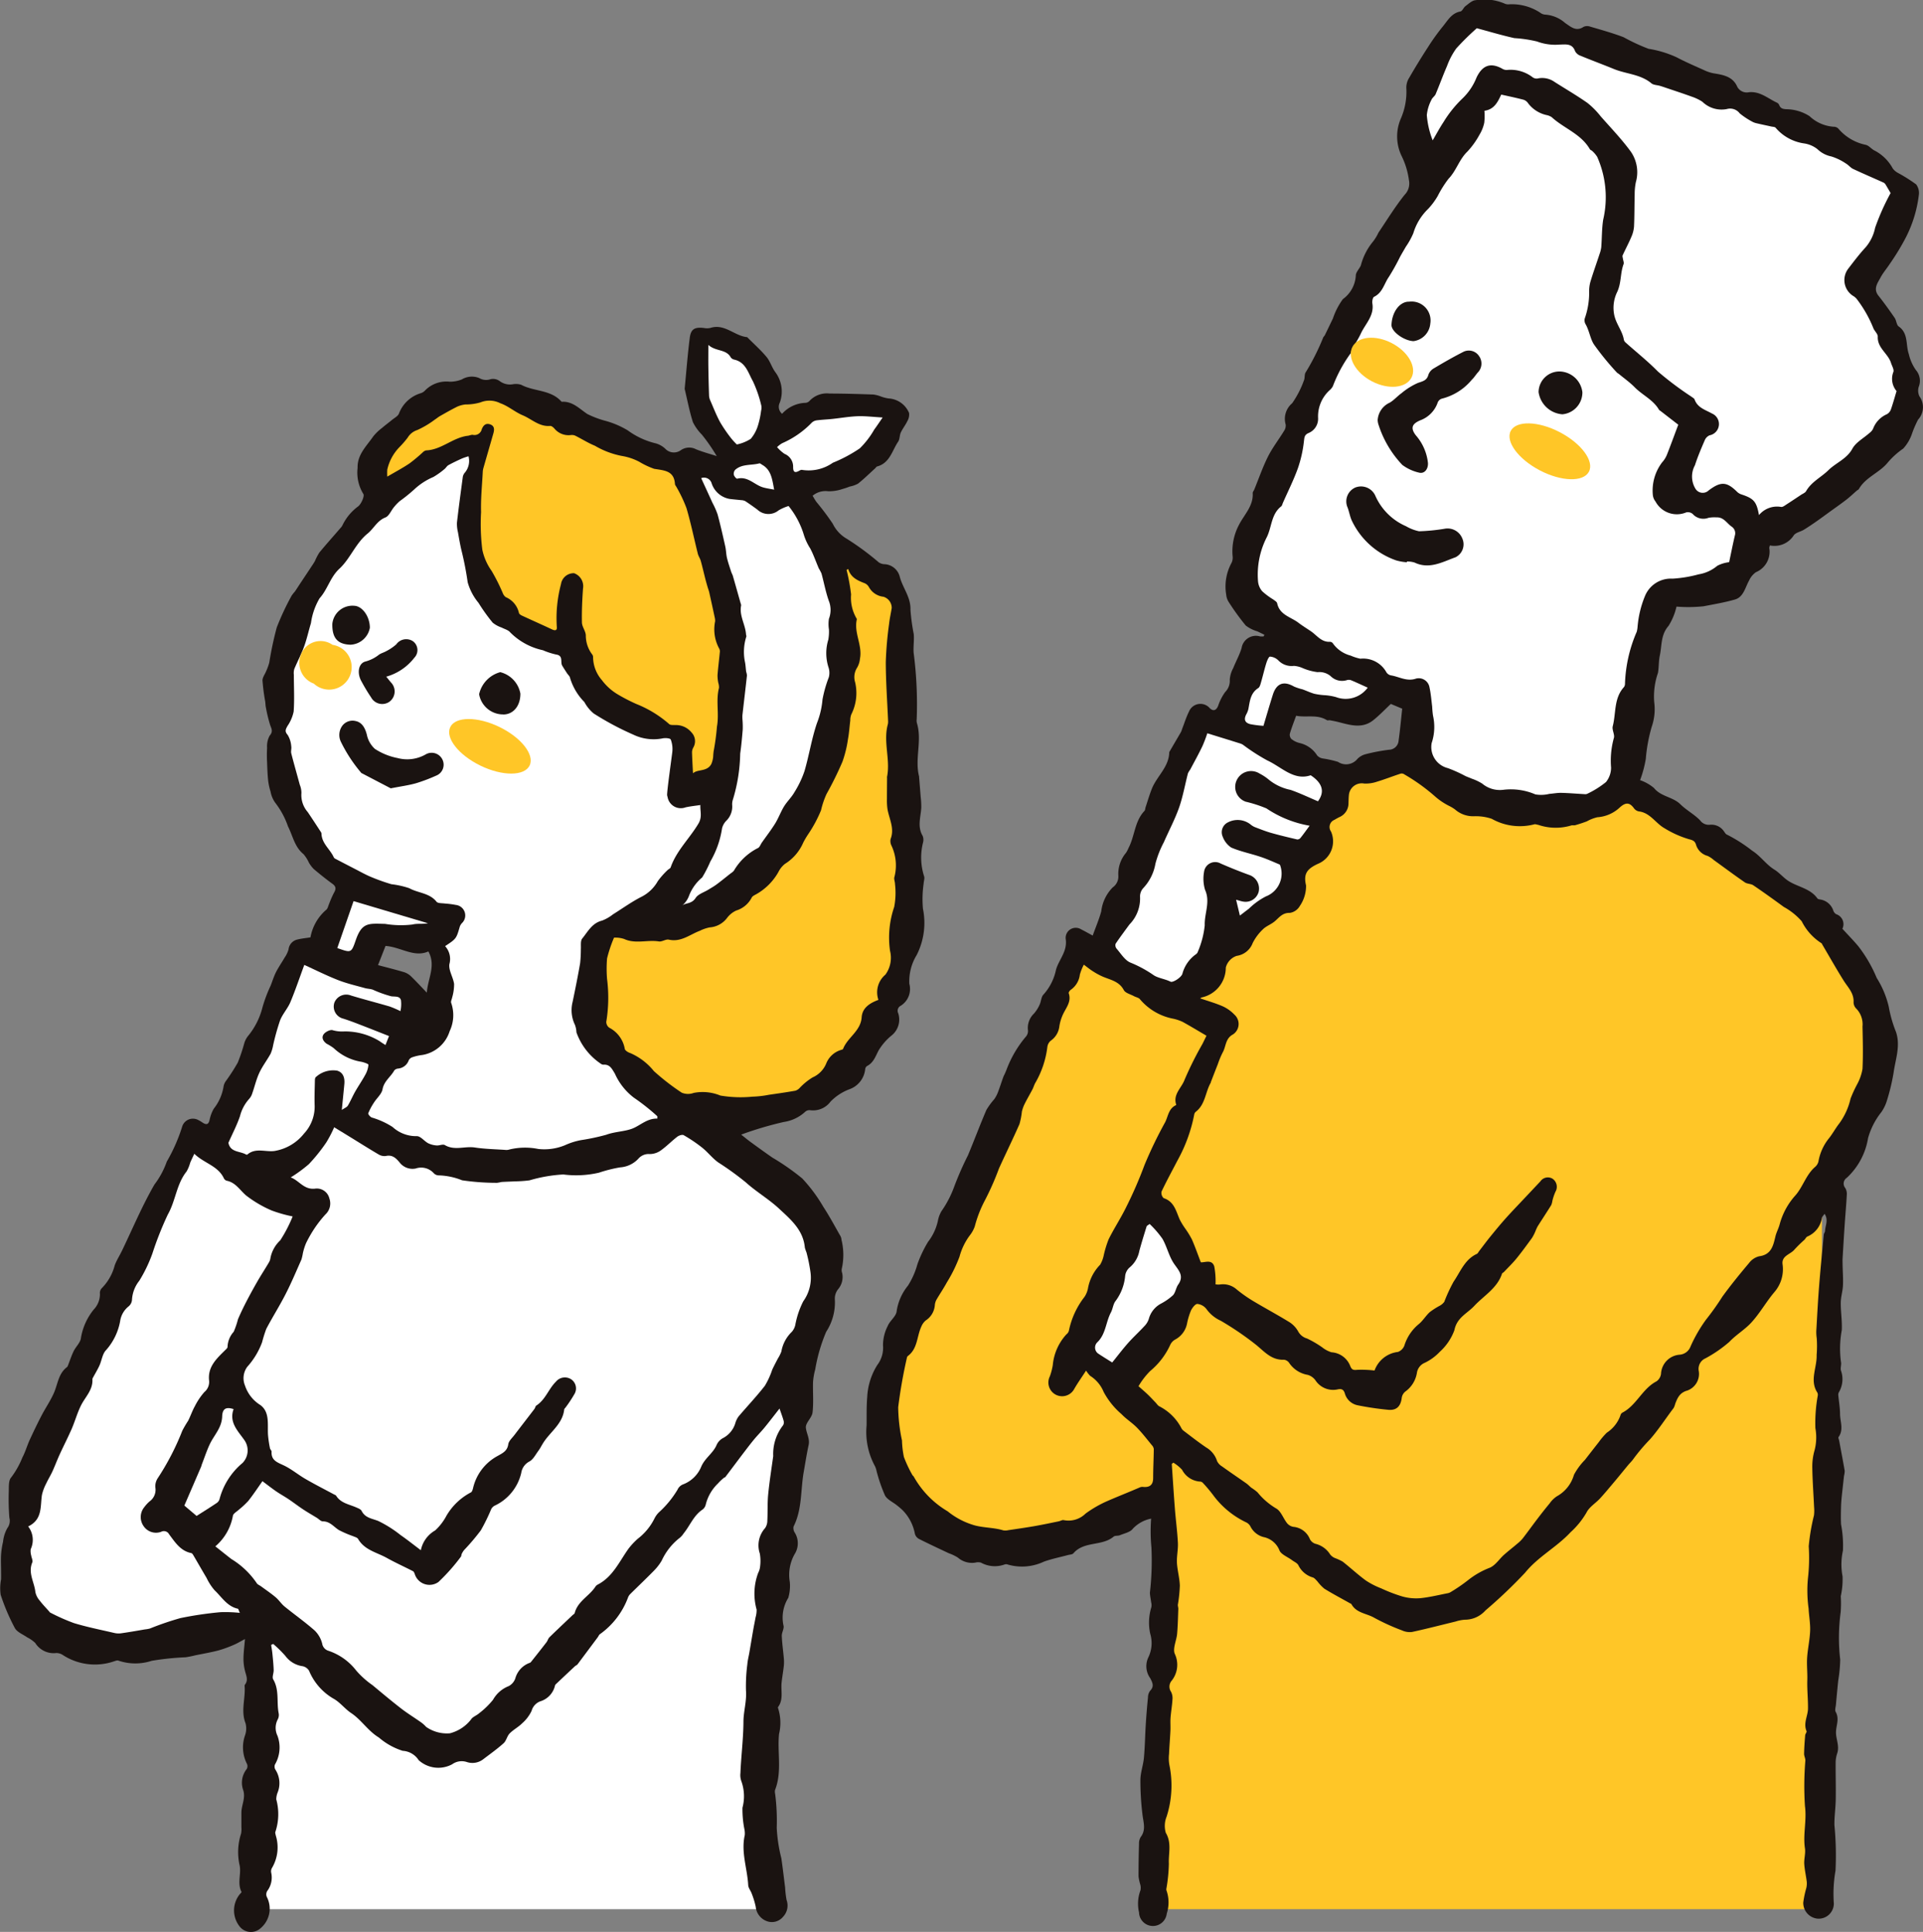
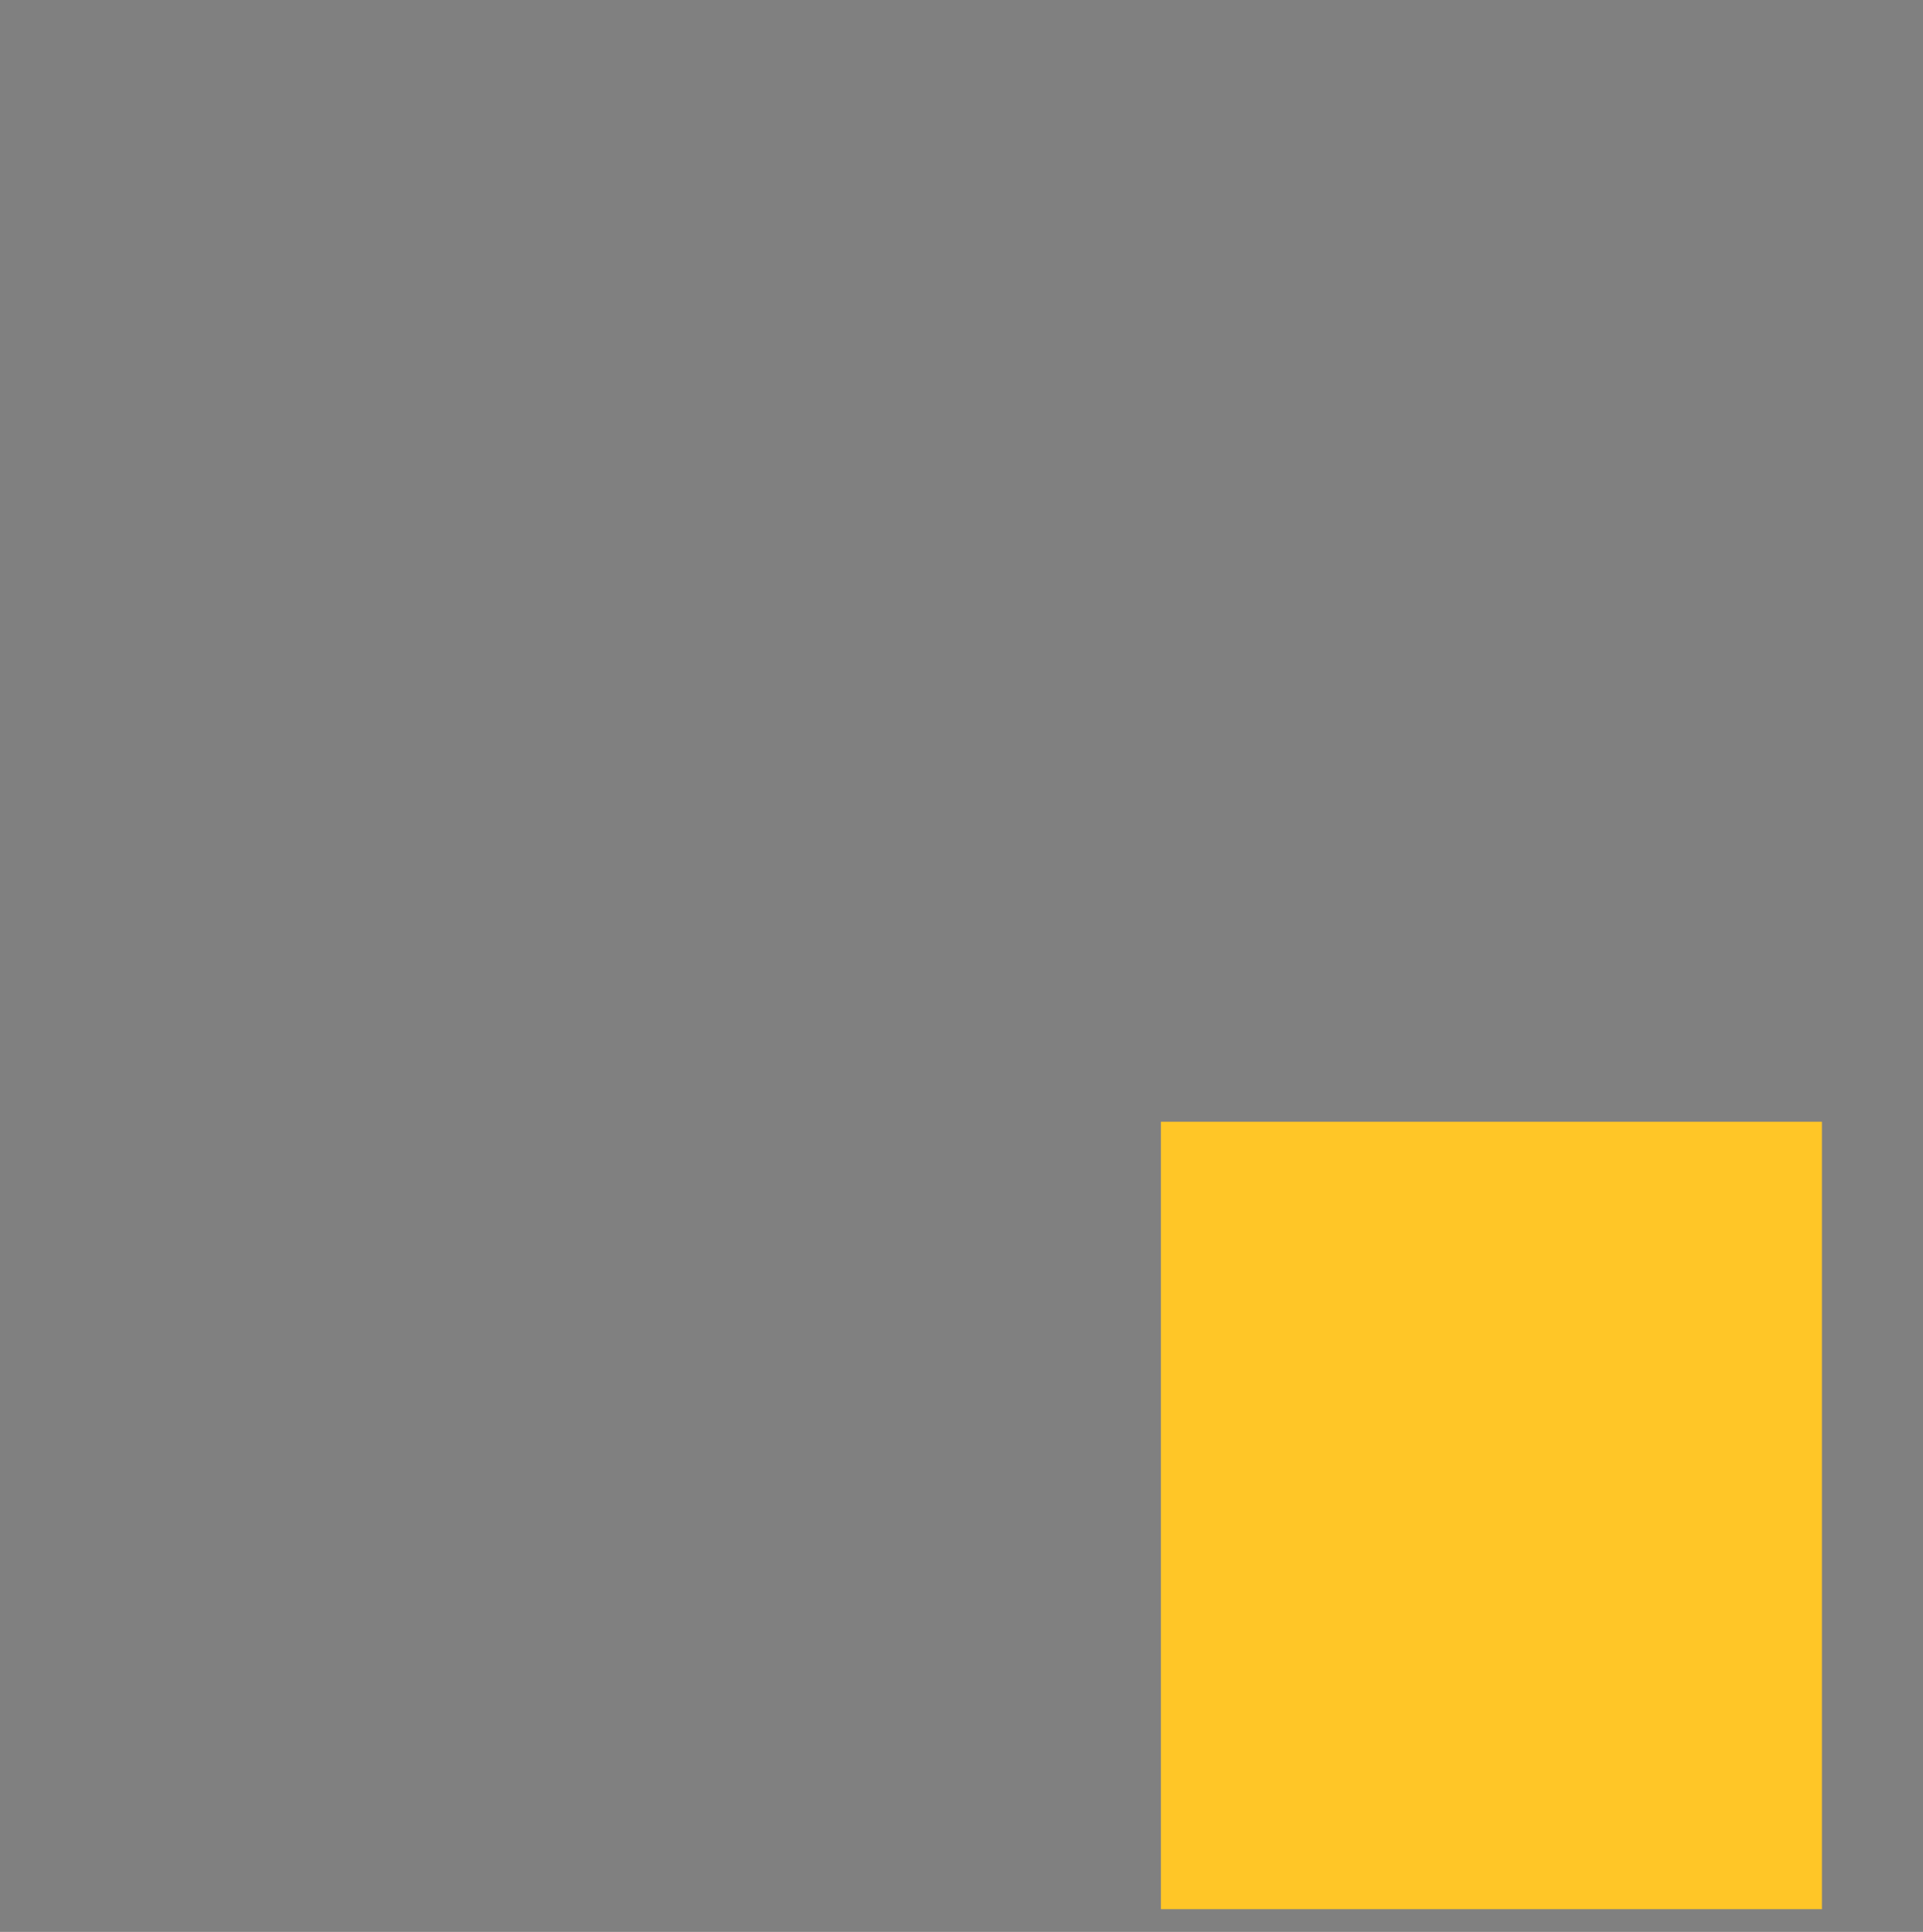
<svg xmlns="http://www.w3.org/2000/svg" width="152.27" height="152.992" viewBox="0 0 152.27 152.992">
  <rect x="0" y="0" width="152.27" height="152.992" fill="#808080" stroke="none" />
  <defs>
    <clipPath id="clip-path">
-       <rect id="長方形_17423" data-name="長方形 17423" width="152.27" height="152.992" fill="none" />
-     </clipPath>
+       </clipPath>
  </defs>
  <g id="グループ_33527" data-name="グループ 33527" transform="translate(0)">
    <rect id="長方形_17422" data-name="長方形 17422" width="52.341" height="62.359" transform="translate(91.925 88.834)" fill="#ffc627" />
    <g id="グループ_33526" data-name="グループ 33526" transform="translate(0)">
      <g id="グループ_33525" data-name="グループ 33525" clip-path="url(#clip-path)">
        <path id="パス_295686" data-name="パス 295686" d="M0,112.883c.008-.745-.013-1.493.048-2.234a5.26,5.26,0,0,1,.8-2.551,2.238,2.238,0,0,0,.451-1.548A3.377,3.377,0,0,1,1.677,105c.164-.4.605-.7.694-1.1a4.162,4.162,0,0,1,.9-2.08,6.2,6.2,0,0,0,.753-1.7A9.6,9.6,0,0,1,4.87,98.34a4.164,4.164,0,0,0,.773-1.646,2.411,2.411,0,0,1,.278-.766,8.372,8.372,0,0,0,1.019-1.96A24.607,24.607,0,0,1,8.024,91.5c.5-1.195.951-2.41,1.463-3.6a5.575,5.575,0,0,1,.624-.853A2.586,2.586,0,0,0,10.4,86.5c.159-.418.292-.845.446-1.265a4.884,4.884,0,0,0,.244-.55,8.851,8.851,0,0,1,1.5-2.563.682.682,0,0,0,.19-.5,1.581,1.581,0,0,1,.469-1.35,2.763,2.763,0,0,0,.451-.709c.125-.26.123-.621.309-.805A4.2,4.2,0,0,0,15,76.788c.236-.815.922-1.453.764-2.448A.8.8,0,0,1,16.99,73.6c.269.133.53.283.914.491.235-.656.5-1.274.677-1.917a3.227,3.227,0,0,1,.909-1.9,1.043,1.043,0,0,0,.444-.919,2.584,2.584,0,0,1,.6-1.808,2.1,2.1,0,0,0,.213-.406c.493-.941.473-2.1,1.255-2.923.062-.065.057-.193.089-.289.159-.479.3-.965.485-1.436.387-1.007,1.364-1.734,1.389-2.916a.116.116,0,0,1,.02-.047c.3-.521.61-1.041.911-1.563a1.632,1.632,0,0,0,.087-.235c.179-.46.325-.936.544-1.377a.976.976,0,0,1,1.651-.268c.281.263.518.172.662-.2a4.055,4.055,0,0,1,.551-1.079,1.261,1.261,0,0,0,.366-.989,2.233,2.233,0,0,1,.275-.912c.212-.533.5-1.041.662-1.587a1.15,1.15,0,0,1,1.456-.923,1.685,1.685,0,0,0,.289,0l.061-.129-.555-.268a2.787,2.787,0,0,1-.922-.462,19.337,19.337,0,0,1-1.346-1.857,1.277,1.277,0,0,1-.2-.574,3.908,3.908,0,0,1,.419-2.53.934.934,0,0,0,.086-.535,4.479,4.479,0,0,1,.5-2.47c.413-.815,1.155-1.5,1.092-2.523-.006-.09.084-.184.123-.279.359-.876.668-1.778,1.091-2.622.353-.7.848-1.338,1.262-2.014a.762.762,0,0,0,.136-.507,1.614,1.614,0,0,1,.513-1.694,7.623,7.623,0,0,0,.93-1.805c.082-.178.033-.417.114-.6a18.125,18.125,0,0,0,1.4-2.769c.02-.078.1-.136.141-.212.216-.439.425-.882.64-1.322a5.583,5.583,0,0,1,.791-1.537,2.477,2.477,0,0,0,1.022-1.856c-.006-.267.278-.533.4-.812a4.849,4.849,0,0,1,.968-1.894,3.635,3.635,0,0,0,.424-.7c.679-1.008,1.316-2.051,2.075-3a1.269,1.269,0,0,0,.342-1.145,6.111,6.111,0,0,0-.559-1.881,3.565,3.565,0,0,1-.075-3.029,5.322,5.322,0,0,0,.425-2.427,1.47,1.47,0,0,1,.245-.813q.7-1.211,1.462-2.385a17.249,17.249,0,0,1,1.172-1.636c.392-.472.691-1.066,1.4-1.2.157-.029.251-.313.411-.43.25-.185.525-.451.8-.465a4.106,4.106,0,0,1,2.309.276.674.674,0,0,0,.348.051A4.08,4.08,0,0,1,53.331,1a.738.738,0,0,0,.368.156,2.662,2.662,0,0,1,1.623.672c.432.283.848.7,1.447.3a.675.675,0,0,1,.5-.028c.9.265,1.8.514,2.672.846a15.255,15.255,0,0,0,1.979.919,8.476,8.476,0,0,1,2.227.675c.7.37,1.435.685,2.16,1.011a3.062,3.062,0,0,0,.752.253c.74.119,1.486.24,1.853,1a.847.847,0,0,0,.956.5c.89-.091,1.512.509,2.238.836a.381.381,0,0,1,.163.193c.108.259.286.3.561.317a3.46,3.46,0,0,1,1.835.549,3.092,3.092,0,0,0,1.909.839.5.5,0,0,1,.373.147,3.859,3.859,0,0,0,2.188,1.289c.26.075.455.355.712.465a3.448,3.448,0,0,1,1.412,1.408,1.245,1.245,0,0,0,.366.323,12.769,12.769,0,0,1,1.484.934,1.137,1.137,0,0,1,.21.846,9.978,9.978,0,0,1-1.109,3.511,19.1,19.1,0,0,1-1.181,1.924c-.238.37-.536.706-.741,1.093-.236.445-.6.892-.162,1.444s.871,1.155,1.28,1.751c.142.206.143.557.32.681.783.546.545,1.462.8,2.183a3.587,3.587,0,0,0,.558,1.264,1.3,1.3,0,0,1,.224,1.346,1.048,1.048,0,0,0,.061.741,1.457,1.457,0,0,1-.108,1.843,8.439,8.439,0,0,0-.475,1.092,3.325,3.325,0,0,1-.7,1.2,6.348,6.348,0,0,0-1.215,1.093c-.648.817-1.753,1.161-2.3,2.112-.031.055-.109.081-.161.126-.28.242-.547.5-.84.726-.458.352-.933.682-1.4,1.021-.307.222-.611.45-.922.666-.34.236-.681.471-1.034.686-.259.157-.623.215-.791.432a1.812,1.812,0,0,1-1.893.809.74.74,0,0,0-.053.2,1.76,1.76,0,0,1-1.056,1.92,1.6,1.6,0,0,0-.535.646c-.316.558-.442,1.321-1.127,1.518-.807.232-1.648.372-2.475.534a11.534,11.534,0,0,1-2.153.027,4.892,4.892,0,0,1-.634,1.532c-.622.711-.517,1.553-.687,2.345-.095.445-.068.915-.144,1.366a5.724,5.724,0,0,0-.3,2.317,4.268,4.268,0,0,1-.2,1.966A12.706,12.706,0,0,0,61.7,60.1a9.085,9.085,0,0,1-.452,1.683,3.5,3.5,0,0,1,1.1.621c.556.695,1.489.694,2.092,1.29.475.47,1.1.794,1.562,1.274a.841.841,0,0,0,.766.348,1.194,1.194,0,0,1,1.114.51c.072.094.136.227.234.265a11.859,11.859,0,0,1,2,1.273c.678.429,1.1,1.092,1.761,1.5.409.251.725.654,1.131.911.749.475,1.72.583,2.282,1.376.033.047.121.063.187.077a1.3,1.3,0,0,1,1.079.907.511.511,0,0,0,.227.266.829.829,0,0,1,.485,1.15c.453.5.882.93,1.271,1.4a10.882,10.882,0,0,1,1.445,2.494,7.4,7.4,0,0,1,.954,2.278,10.046,10.046,0,0,0,.574,2c.371,1.105-.043,2.162-.191,3.228a16.075,16.075,0,0,1-.516,2.168,3.226,3.226,0,0,1-.453.954A5.8,5.8,0,0,0,79.3,90.13a5.486,5.486,0,0,1-1.679,3.14.547.547,0,0,0-.126.812.92.92,0,0,1,.122.531c-.042.786-.114,1.571-.167,2.356-.061.9-.114,1.795-.167,2.692-.01.169,0,.34,0,.51.011.543.054,1.087.029,1.628-.021.456-.17.907-.174,1.362-.007.727.119,1.457.081,2.18a7.969,7.969,0,0,0-.067,2.5c.056.216-.057.477,0,.693a2.03,2.03,0,0,1-.14,1.684.432.432,0,0,0-.071.241c.042.5.137,1,.139,1.5,0,.614.311,1.252-.116,1.845-.039.055.029.187.047.283.148.795.3,1.589.439,2.386a1.562,1.562,0,0,1-.054.4c-.052.455-.1.911-.151,1.367-.034.34-.073.68-.083,1.021-.013.487-.025.976,0,1.461a8.922,8.922,0,0,1,.149,2.071,5.075,5.075,0,0,0-.03,2.049,6.268,6.268,0,0,1-.142,1.569,9.35,9.35,0,0,1-.008,1.263,15.081,15.081,0,0,0-.037,3.758,11.61,11.61,0,0,1-.156,1.659c-.017.166-.035.331-.051.5-.045.465-.09.93-.131,1.4-.017.194-.1.434-.02.577.315.56.025,1.088.024,1.627s.286,1.074.1,1.648a2.353,2.353,0,0,0-.126.7c-.008.985.023,1.97.007,2.954-.01.68-.115,1.359-.105,2.037a24.759,24.759,0,0,1,.086,3.611,10.639,10.639,0,0,0-.132,2.6,1.2,1.2,0,0,1-1.268,1.2,1.251,1.251,0,0,1-1.153-1.28,7.887,7.887,0,0,1,.24-1.146,1.566,1.566,0,0,0,.038-.482c-.057-.479-.171-.954-.2-1.433-.023-.406.114-.828.055-1.224-.168-1.117.156-2.216,0-3.352a24.609,24.609,0,0,1,.033-3.611c0-.182-.108-.365-.1-.546.009-.484.045-.967.085-1.45.009-.113.141-.249.107-.328-.265-.624.1-1.195.115-1.752.014-.748-.077-1.525-.053-2.3.018-.588-.052-1.179-.014-1.765.046-.708.21-1.409.237-2.117.023-.589-.09-1.182-.121-1.773A10.422,10.422,0,0,1,74.538,125a14.206,14.206,0,0,0,.063-2.55A16.229,16.229,0,0,1,75.018,120a3.1,3.1,0,0,0,.008-.652c-.049-1.053-.127-2.106-.143-3.16a4.656,4.656,0,0,1,.185-1.35,4.067,4.067,0,0,0,.06-1.738,12.129,12.129,0,0,1,.187-2.563.422.422,0,0,0-.024-.242c-.642-.974-.028-1.992-.063-2.986a8.78,8.78,0,0,0,.007-1.332,3.24,3.24,0,0,1-.023-.76c.063-1.127.123-2.254.212-3.38.107-1.354.241-2.706.369-4.059.009-.1.093-.191.1-.289.015-.433.29-.875-.037-1.362-.092.137-.192.223-.212.325a1.907,1.907,0,0,1-1.15,1.473c-.1.043-.15.178-.234.26a10.131,10.131,0,0,0-.789.773c-.313.385-1.017.476-.944,1.146a2.769,2.769,0,0,1-.648,2.226c-.654.775-1.154,1.686-1.842,2.427-.513.553-1.189.945-1.726,1.514a10.325,10.325,0,0,1-1.886,1.3.909.909,0,0,0-.535.982,1.4,1.4,0,0,1-.9,1.568c-.6.167-.779.576-.96,1.052a1.31,1.31,0,0,1-.127.334c-.632.827-1.2,1.722-1.877,2.487a14.788,14.788,0,0,0-1.294,1.525c-.123.183-.291.336-.432.507-.37.445-.733.9-1.105,1.34s-.732.88-1.119,1.3c-.353.383-.859.68-1.074,1.123a6.455,6.455,0,0,1-1.257,1.551c-1.1,1.19-2.568,1.928-3.605,3.211A39.128,39.128,0,0,1,49,127.539a2.173,2.173,0,0,1-1.625.731,3.117,3.117,0,0,0-.749.147c-1.143.276-2.281.574-3.43.822a1.453,1.453,0,0,1-.795-.121,17.166,17.166,0,0,1-2.2-1c-.6-.353-1.418-.366-1.808-1.078-.021-.038-.084-.055-.128-.079-.675-.38-1.363-.742-2.021-1.149a3.543,3.543,0,0,1-.555-.587c-.113-.115-.23-.271-.371-.307a1.831,1.831,0,0,1-1.131-.97c-.1-.174-.336-.27-.51-.4-.343-.257-.868-.448-.992-.785a1.721,1.721,0,0,0-1.268-1.042,1.616,1.616,0,0,1-1.031-.854.765.765,0,0,0-.316-.3,6.962,6.962,0,0,1-2.541-2.048,11.627,11.627,0,0,0-.929-1.113.356.356,0,0,0-.234-.078,1.732,1.732,0,0,1-1.384-.931,3.12,3.12,0,0,0-.693-.564l-.123.1c.081,1.186.154,2.374.247,3.559.07.9.192,1.794.237,2.693.026.519-.1,1.046-.077,1.564.033.608.21,1.209.231,1.817a11.542,11.542,0,0,1-.155,1.51c-.012.113.039.23.034.344-.025.652-.038,1.306-.094,1.956-.047.547-.371,1.19-.179,1.611a2.021,2.021,0,0,1-.253,2.112.725.725,0,0,0-.045.886,1.14,1.14,0,0,1,.105.639c-.029.471-.114.938-.149,1.409-.025.339.006.683-.01,1.023-.029.615-.082,1.23-.109,1.845a3.064,3.064,0,0,0,.025.863,8.057,8.057,0,0,1-.22,4.107,1.939,1.939,0,0,0-.061,1.276c.482.808.2,1.636.242,2.444a12.837,12.837,0,0,1-.2,1.993.308.308,0,0,0,.02.152,2.846,2.846,0,0,1,.012,1.808,1.1,1.1,0,0,1-2.193-.087,3.054,3.054,0,0,1,.113-1.762.963.963,0,0,0-.029-.493,4.03,4.03,0,0,1-.125-.6c0-.862.012-1.724.038-2.585a.977.977,0,0,1,.134-.537c.432-.566.215-1.15.143-1.755a21.874,21.874,0,0,1-.167-2.772c.006-.582.224-1.159.278-1.744.081-.885.093-1.775.148-2.662q.067-1.06.173-2.117a.911.911,0,0,1,.164-.524c.348-.35.2-.645.018-1a1.619,1.619,0,0,1-.147-1.663,2.592,2.592,0,0,0,.146-1.853,4.133,4.133,0,0,1,.086-2.106.85.85,0,0,0-.014-.389c-.029-.252-.091-.5-.1-.755a22.276,22.276,0,0,0,.121-3.584,13.367,13.367,0,0,1-.024-2.291,2.69,2.69,0,0,0-1.45.8c-.2.275-.667.364-1.023.514-.154.065-.379.014-.493.109-.923.778-2.348.34-3.187,1.322-.084.1-.285.1-.433.139-.638.174-1.292.3-1.913.527a4.057,4.057,0,0,1-2.841.228.384.384,0,0,0-.249-.013,2.264,2.264,0,0,1-1.886-.142.854.854,0,0,0-.448,0,1.705,1.705,0,0,1-1.382-.4,3.542,3.542,0,0,0-.715-.342c-.794-.376-1.592-.745-2.376-1.142a.661.661,0,0,1-.31-.4,3.6,3.6,0,0,0-.97-1.865,6.073,6.073,0,0,0-.462-.395c-.321-.259-.768-.451-.941-.786a12.674,12.674,0,0,1-.659-1.911,1.7,1.7,0,0,0-.124-.388A5.64,5.64,0,0,1,0,112.883m33.66-54.344a1.6,1.6,0,0,0,.636.305,2.222,2.222,0,0,1,1.38.982.758.758,0,0,0,.423.235,8.6,8.6,0,0,1,1.227.273,1.155,1.155,0,0,0,1.547-.242,1.407,1.407,0,0,1,.605-.355,14.3,14.3,0,0,1,1.885-.361.78.78,0,0,0,.765-.743c.117-.817.188-1.64.284-2.509l-.9-.378c-.471.439-.908.906-1.405,1.3-.863.677-1.806.377-2.733.139-.223-.058-.451-.1-.678-.143-.083-.015-.19.027-.252-.012-.769-.481-1.649-.187-2.431-.348-.17.473-.359.944-.5,1.429a.5.5,0,0,0,.143.433" transform="translate(68.62 0)" fill="#1a1311" />
        <path id="パス_295687" data-name="パス 295687" d="M13.491,128.792c.625.216,1.238.387,1.816.642a3.01,3.01,0,0,1,.907.654.989.989,0,0,1-.113,1.562c-.619.331-.545.956-.816,1.427A6.85,6.85,0,0,0,14.9,134c-.186.471-.368.943-.551,1.415-.006.015,0,.037-.006.05-.434.744-.429,1.712-1.173,2.3a.364.364,0,0,0-.135.2,12.322,12.322,0,0,1-1.342,3.689c-.421.813-.862,1.616-1.253,2.444a.565.565,0,0,0,.169.519c.838.272.978,1.03,1.271,1.694a5.848,5.848,0,0,0,.437.716,7.066,7.066,0,0,1,.524.852c.25.566.454,1.153.709,1.817.289.043.877-.272,1.066.328a6.4,6.4,0,0,1,.1,1.418,1.22,1.22,0,0,0,.355.013,1.624,1.624,0,0,1,1.328.4,11.217,11.217,0,0,0,1.251.884c.975.585,1.981,1.121,2.947,1.718a2.092,2.092,0,0,1,.678.741,1.145,1.145,0,0,0,.687.534,8.285,8.285,0,0,1,1.2.7,2.242,2.242,0,0,0,.734.392,1.706,1.706,0,0,1,1.488,1.091c.108.265.218.337.529.3a8.66,8.66,0,0,1,1.395.054,2.237,2.237,0,0,1,1.849-1.471.858.858,0,0,0,.51-.5,3.566,3.566,0,0,1,1.113-1.681c.341-.266.571-.669.892-.967a5.888,5.888,0,0,1,.757-.491,1.111,1.111,0,0,0,.4-.33,12.683,12.683,0,0,1,.74-1.6c.54-.782.876-1.753,1.835-2.194.082-.038.13-.152.191-.232.3-.388.59-.783.9-1.163.394-.485.791-.967,1.207-1.432.48-.536.982-1.053,1.475-1.579q.631-.67,1.262-1.34a.716.716,0,0,1,.956-.214.774.774,0,0,1,.234,1.042,4.427,4.427,0,0,0-.237.7,1.515,1.515,0,0,1-.09.344c-.354.57-.724,1.129-1.082,1.695a3.608,3.608,0,0,0-.167.366,3.577,3.577,0,0,1-.276.545c-.4.549-.8,1.1-1.223,1.621-.308.379-.663.721-1,1.077-.046.049-.134.077-.152.132-.38,1.157-1.437,1.738-2.2,2.558-.566.605-1.374.915-1.572,1.92a4.3,4.3,0,0,1-1.156,1.711,4.021,4.021,0,0,1-1.183.868,1.024,1.024,0,0,0-.629.8,2.269,2.269,0,0,1-.923,1.485.785.785,0,0,0-.276.477c-.077.672-.4,1.025-1.065.964a23.31,23.31,0,0,1-2.462-.365,1.325,1.325,0,0,1-.988-.957c-.1-.29-.256-.355-.54-.3a1.672,1.672,0,0,1-1.787-.723,1.149,1.149,0,0,0-.607-.423,2.209,2.209,0,0,1-1.466-.945.588.588,0,0,0-.414-.254c-1.039.049-1.6-.714-2.313-1.262a24.183,24.183,0,0,0-2.688-1.823,2.825,2.825,0,0,1-1.122-.908,1.041,1.041,0,0,0-.731-.424c-.167-.008-.406.306-.511.525a5.438,5.438,0,0,0-.308,1.021,1.83,1.83,0,0,1-.944,1.276.937.937,0,0,0-.374.389,5.826,5.826,0,0,1-1.6,2.1,5.867,5.867,0,0,0-.925,1.205c.248.221.493.428.725.649s.424.434.635.653c.093.1.167.226.278.285a4.038,4.038,0,0,1,1.754,1.728.6.6,0,0,0,.161.2c.6.455,1.2.927,1.826,1.349a1.886,1.886,0,0,1,.837,1.055,1.009,1.009,0,0,0,.4.434c.64.46,1.293.9,1.936,1.353.138.1.251.229.384.334a3.838,3.838,0,0,1,.491.369,5.529,5.529,0,0,0,1.465,1.267c.387.209.566.786.872,1.172a.838.838,0,0,0,.484.286,1.561,1.561,0,0,1,1.327.987.754.754,0,0,0,.428.356,1.919,1.919,0,0,1,1.173.848.951.951,0,0,0,.386.286,4.038,4.038,0,0,1,.6.277c.622.488,1.2,1.031,1.842,1.5a6.216,6.216,0,0,0,1.214.621,12.36,12.36,0,0,0,1.665.639,4.026,4.026,0,0,0,1.41.14c.744-.073,1.478-.256,2.215-.4a.665.665,0,0,0,.233-.1,13.112,13.112,0,0,0,1.374-.946,6.518,6.518,0,0,1,1.714-.973c.435-.194.736-.68,1.113-1.019.337-.3.7-.578,1.041-.871a2.944,2.944,0,0,0,.43-.414c.395-.509.769-1.033,1.159-1.545.32-.419.645-.836.982-1.24a2.111,2.111,0,0,1,.577-.566,2.82,2.82,0,0,0,1.349-1.7,5.084,5.084,0,0,1,.871-1.183q.548-.709,1.1-1.411a5.8,5.8,0,0,1,.629-.739,2.723,2.723,0,0,0,1.082-1.377.335.335,0,0,1,.145-.207c1.129-.58,1.58-1.9,2.713-2.486a.862.862,0,0,0,.353-.589,1.594,1.594,0,0,1,1.473-1.518,1,1,0,0,0,.867-.656,11.537,11.537,0,0,1,1.22-2.115,20.927,20.927,0,0,0,1.3-1.829c.668-.919,1.387-1.8,2.119-2.67a1.436,1.436,0,0,1,.787-.523c.967-.123,1.118-.834,1.294-1.575.077-.323.247-.624.332-.946a5.575,5.575,0,0,1,1.257-2.311c.589-.672.833-1.627,1.552-2.246a.827.827,0,0,0,.264-.425,4.008,4.008,0,0,1,.8-1.8c.311-.378.541-.823.844-1.209a5.355,5.355,0,0,0,.9-1.975,10.1,10.1,0,0,1,.524-1.14,3.886,3.886,0,0,0,.421-1.211c.054-1.118.025-2.24,0-3.36a1.783,1.783,0,0,0-.483-1.407.716.716,0,0,1-.224-.5c.047-.741-.459-1.2-.8-1.752-.584-.934-1.125-1.895-1.684-2.844-.017-.029-.025-.074-.05-.087a4.369,4.369,0,0,1-1.572-1.744,5.262,5.262,0,0,0-1.415-1.134c-.8-.583-1.6-1.162-2.422-1.717-.187-.126-.477-.1-.663-.228-.832-.574-1.643-1.18-2.463-1.772a2.041,2.041,0,0,0-.491-.326,1.3,1.3,0,0,1-.916-.889c-.084-.287-.26-.359-.545-.429a7.991,7.991,0,0,1-1.931-.861c-.725-.4-1.147-1.238-2.048-1.344a.624.624,0,0,1-.383-.24c-.345-.482-.656-.491-1.11-.09a2.874,2.874,0,0,1-1.792.792,3.176,3.176,0,0,0-.837.327c-.3.111-.6.211-.909.3-.113.033-.253-.013-.355.033a4.266,4.266,0,0,1-2.563-.052c-.116-.019-.249-.077-.348-.043a4.528,4.528,0,0,1-3.358-.444,3.978,3.978,0,0,0-1.406-.2,2.161,2.161,0,0,1-1.5-.54,3.051,3.051,0,0,0-.435-.264,5.2,5.2,0,0,1-1.168-.787,15.068,15.068,0,0,0-2.4-1.72.362.362,0,0,0-.286-.067c-.624.2-1.237.446-1.866.635a2.782,2.782,0,0,1-1.03.154,1.024,1.024,0,0,0-1.214.891c-.023.22-.025.443-.033.664a1.186,1.186,0,0,1-.715,1.1c-.137.067-.271.142-.4.22a.61.61,0,0,0-.274.917,1.923,1.923,0,0,1-1.047,2.571c-.806.384-1.153.744-.925,1.707a2.788,2.788,0,0,1-.486,1.614,1.108,1.108,0,0,1-.8.559c-.6-.019-.85.387-1.218.687-.284.231-.658.36-.913.614a3.943,3.943,0,0,0-.807,1.082,1.591,1.591,0,0,1-1.273,1.021,1.324,1.324,0,0,0-.858.925,2.413,2.413,0,0,1-1.909,2.367.486.486,0,0,0-.128.083" transform="translate(81.534 -49.733)" fill="#ffc627" />
        <path id="パス_295688" data-name="パス 295688" d="M46.226,13.588c-.267.572-.554,1.172-1.328,1.274a4.841,4.841,0,0,1-.013.953,3,3,0,0,1-.37.93,6.521,6.521,0,0,1-.966,1.35c-.651.621-.872,1.512-1.493,2.153a8.75,8.75,0,0,0-.857,1.366,5.549,5.549,0,0,1-.757,1.018,4.458,4.458,0,0,0-1.174,1.93,6.049,6.049,0,0,1-.59,1.065c-.152.266-.31.529-.459.8a17.151,17.151,0,0,1-.887,1.591c-.373.531-.494,1.249-1.169,1.575-.108.052-.166.353-.138.52.163.979-.552,1.614-.909,2.386-.2.429-.464.826-.69,1.242-.065.119-.067.286-.155.376A11.1,11.1,0,0,0,32.9,36.67a1.075,1.075,0,0,1-.216.284,2.8,2.8,0,0,0-.956,2.238,1.221,1.221,0,0,1-.751,1.189c-.339.145-.331.348-.371.663a9.925,9.925,0,0,1-.476,2.125c-.337.937-.788,1.833-1.19,2.747-.041.094-.062.217-.134.274-.813.635-.737,1.679-1.163,2.485a6.487,6.487,0,0,0-.671,3.45,1.389,1.389,0,0,0,.336.792,5.561,5.561,0,0,0,.858.639c.121.091.3.191.323.313.195.925,1.081,1.077,1.685,1.539.31.237.643.441.967.659.482.322.832.879,1.515.848a.3.3,0,0,1,.227.1,2.486,2.486,0,0,0,1.423.993,3.8,3.8,0,0,0,.771.246,2.1,2.1,0,0,1,2.059,1.073.554.554,0,0,0,.366.248c.654.106,1.255.507,1.98.254a.861.861,0,0,1,1.061.664c.114.512.155,1.04.22,1.562a6.733,6.733,0,0,0,.066.714,4.036,4.036,0,0,1-.108,2.165A1.721,1.721,0,0,0,42,66.918a10.8,10.8,0,0,1,1.385.624c.168.077.344.137.513.212a4.027,4.027,0,0,1,.824.39,2.17,2.17,0,0,0,1.667.492A4.913,4.913,0,0,1,48.934,69a2.7,2.7,0,0,0,1.1-.041c.32-.023.64-.089.958-.081.625.016,1.25.071,1.875.105a.367.367,0,0,0,.2-.043,7.32,7.32,0,0,0,1.46-.92,1.824,1.824,0,0,0,.4-1.146,6.715,6.715,0,0,1,.217-2.323c.1-.263-.159-.658-.084-.949.27-1.037.077-2.212.887-3.1a.461.461,0,0,0,.083-.281,11.194,11.194,0,0,1,.929-4.1,2.238,2.238,0,0,0,.066-.387,8.075,8.075,0,0,1,.581-2.428,2.214,2.214,0,0,1,2.186-1.391,10.045,10.045,0,0,0,2.069-.343,3.042,3.042,0,0,0,1.478-.677,2.689,2.689,0,0,1,.938-.285c.155-.731.289-1.416.448-2.094a.63.63,0,0,0-.279-.742c-.371-.275-.615-.741-1.172-.712a2.605,2.605,0,0,0-.63.033,1.131,1.131,0,0,1-1.26-.31.6.6,0,0,0-.5-.121,1.916,1.916,0,0,1-2.436-.856,1,1,0,0,1-.213-.512,3.691,3.691,0,0,1,.736-2.593,2.016,2.016,0,0,0,.378-.6c.307-.773.588-1.556.9-2.38l-1.412-1.093c-.041-.031-.1-.055-.119-.1-.457-.782-1.3-1.146-1.911-1.763-.392-.4-.853-.724-1.285-1.081a1.249,1.249,0,0,1-.127-.087,22.017,22.017,0,0,1-1.8-2.2c-.312-.442-.384-1.118-.691-1.643a.612.612,0,0,1-.06-.448,6.13,6.13,0,0,0,.349-2.07,2.742,2.742,0,0,1,.1-.84c.223-.738.486-1.465.726-2.2a2.372,2.372,0,0,0,.132-.539c.056-.721.041-1.452.151-2.165a7.864,7.864,0,0,0-.474-4.984,2.235,2.235,0,0,0-.382-.455c-.057-.061-.164-.086-.2-.152-.7-1.213-2.05-1.645-3.018-2.534a1.166,1.166,0,0,0-.418-.169,2.509,2.509,0,0,1-1.5-1,.7.7,0,0,0-.406-.236c-.525-.136-1.056-.246-1.661-.382" transform="translate(72.643 -6.089)" fill="#fff" />
-         <path id="パス_295689" data-name="パス 295689" d="M30.084,42.617a1.852,1.852,0,0,1,1.764-.656c.125.015.275-.1.4-.184.392-.251.779-.511,1.167-.769.14-.094.331-.162.407-.295.423-.742,1.195-1.1,1.762-1.657.608-.6,1.46-.89,1.908-1.714.273-.5.885-.823,1.34-1.231a.943.943,0,0,0,.29-.329,2.033,2.033,0,0,1,1.095-1.163.706.706,0,0,0,.312-.355c.161-.448.285-.909.458-1.477a1.5,1.5,0,0,1-.247-1.532c.05-.2-.121-.464-.194-.7-.233-.748-1.086-1.176-1.048-2.08.008-.2-.219-.412-.329-.621a9.771,9.771,0,0,0-1.343-2.37,1.2,1.2,0,0,0-.222-.2,1.484,1.484,0,0,1-.441-2.194c.443-.576.882-1.158,1.374-1.69a3.426,3.426,0,0,0,.753-1.552,18.444,18.444,0,0,1,1.224-2.744c-.077-.132-.225-.392-.38-.647a.429.429,0,0,0-.162-.174c-.808-.366-1.625-.712-2.427-1.09-.21-.1-.364-.313-.568-.429a4.409,4.409,0,0,0-1.154-.559,2.215,2.215,0,0,1-1.1-.576,2.219,2.219,0,0,0-1.087-.46,3.636,3.636,0,0,1-2.227-1.238c-.066-.077-.236-.068-.359-.1-.373-.083-.747-.159-1.118-.247a1.317,1.317,0,0,1-.381-.137,6.129,6.129,0,0,1-.984-.653.951.951,0,0,0-1.026-.341,2.175,2.175,0,0,1-1.933-.582,3.78,3.78,0,0,0-.848-.405c-.669-.244-1.347-.464-2.022-.693-.159-.054-.32-.109-.481-.157-.228-.067-.514-.064-.679-.2-.865-.727-1.992-.734-2.972-1.135-.88-.36-1.773-.691-2.653-1.054a.772.772,0,0,1-.42-.355c-.226-.642-.751-.534-1.228-.528A4.1,4.1,0,0,1,12.516,5.1a10.4,10.4,0,0,0-1.8-.267C9.679,4.6,8.663,4.294,7.748,4.051a20.554,20.554,0,0,0-1.624,1.6,5.79,5.79,0,0,0-.733,1.395c-.319.732-.59,1.486-.9,2.222-.071.166-.265.281-.331.448a3.314,3.314,0,0,0-.37,1.214,6.9,6.9,0,0,0,.466,2c.284-.483.547-.98.856-1.446A9.231,9.231,0,0,1,6.6,9.626,4.7,4.7,0,0,0,7.729,7.951C8.185,7,8.819,6.741,9.744,7.245a.674.674,0,0,0,.379.112,2.864,2.864,0,0,1,2.062.589.537.537,0,0,0,.367.087,1.7,1.7,0,0,1,1.366.279c.868.551,1.758,1.069,2.6,1.661a6.421,6.421,0,0,1,1.04,1.055c.815.926,1.676,1.819,2.4,2.816a2.866,2.866,0,0,1,.384,2.4,4.69,4.69,0,0,0-.092.966c-.023.848-.013,1.7-.052,2.543a2.492,2.492,0,0,1-.216.831c-.209.493-.463.967-.686,1.454-.03.065.007.162.018.243.02.152.1.326.057.451-.269.711-.167,1.486-.51,2.213a2.845,2.845,0,0,0-.237,1.778c.143.747.653,1.286.77,2a.405.405,0,0,0,.13.211c.856.767,1.762,1.484,2.562,2.3a26.141,26.141,0,0,0,2.644,1.986c.093.075.23.137.265.234.235.657.86.819,1.379,1.11a.907.907,0,0,1-.189,1.724.729.729,0,0,0-.383.384c-.282.654-.565,1.313-.782,1.991a1.852,1.852,0,0,0,.033,1.84.674.674,0,0,0,1.056.149c.965-.727,1.432-.7,2.258.12a.9.9,0,0,0,.342.2c.976.325,1.189.558,1.384,1.64" transform="translate(109.19 -1.815)" fill="#fff" />
+         <path id="パス_295689" data-name="パス 295689" d="M30.084,42.617a1.852,1.852,0,0,1,1.764-.656c.125.015.275-.1.4-.184.392-.251.779-.511,1.167-.769.14-.094.331-.162.407-.295.423-.742,1.195-1.1,1.762-1.657.608-.6,1.46-.89,1.908-1.714.273-.5.885-.823,1.34-1.231a.943.943,0,0,0,.29-.329,2.033,2.033,0,0,1,1.095-1.163.706.706,0,0,0,.312-.355c.161-.448.285-.909.458-1.477a1.5,1.5,0,0,1-.247-1.532c.05-.2-.121-.464-.194-.7-.233-.748-1.086-1.176-1.048-2.08.008-.2-.219-.412-.329-.621a9.771,9.771,0,0,0-1.343-2.37,1.2,1.2,0,0,0-.222-.2,1.484,1.484,0,0,1-.441-2.194c.443-.576.882-1.158,1.374-1.69a3.426,3.426,0,0,0,.753-1.552,18.444,18.444,0,0,1,1.224-2.744c-.077-.132-.225-.392-.38-.647a.429.429,0,0,0-.162-.174c-.808-.366-1.625-.712-2.427-1.09-.21-.1-.364-.313-.568-.429a4.409,4.409,0,0,0-1.154-.559,2.215,2.215,0,0,1-1.1-.576,2.219,2.219,0,0,0-1.087-.46,3.636,3.636,0,0,1-2.227-1.238c-.066-.077-.236-.068-.359-.1-.373-.083-.747-.159-1.118-.247a1.317,1.317,0,0,1-.381-.137,6.129,6.129,0,0,1-.984-.653.951.951,0,0,0-1.026-.341,2.175,2.175,0,0,1-1.933-.582,3.78,3.78,0,0,0-.848-.405c-.669-.244-1.347-.464-2.022-.693-.159-.054-.32-.109-.481-.157-.228-.067-.514-.064-.679-.2-.865-.727-1.992-.734-2.972-1.135-.88-.36-1.773-.691-2.653-1.054a.772.772,0,0,1-.42-.355c-.226-.642-.751-.534-1.228-.528A4.1,4.1,0,0,1,12.516,5.1a10.4,10.4,0,0,0-1.8-.267C9.679,4.6,8.663,4.294,7.748,4.051a20.554,20.554,0,0,0-1.624,1.6,5.79,5.79,0,0,0-.733,1.395c-.319.732-.59,1.486-.9,2.222-.071.166-.265.281-.331.448a3.314,3.314,0,0,0-.37,1.214,6.9,6.9,0,0,0,.466,2c.284-.483.547-.98.856-1.446A9.231,9.231,0,0,1,6.6,9.626,4.7,4.7,0,0,0,7.729,7.951C8.185,7,8.819,6.741,9.744,7.245a.674.674,0,0,0,.379.112,2.864,2.864,0,0,1,2.062.589.537.537,0,0,0,.367.087,1.7,1.7,0,0,1,1.366.279c.868.551,1.758,1.069,2.6,1.661a6.421,6.421,0,0,1,1.04,1.055c.815.926,1.676,1.819,2.4,2.816a2.866,2.866,0,0,1,.384,2.4,4.69,4.69,0,0,0-.092.966c-.023.848-.013,1.7-.052,2.543a2.492,2.492,0,0,1-.216.831c-.209.493-.463.967-.686,1.454-.03.065.007.162.018.243.02.152.1.326.057.451-.269.711-.167,1.486-.51,2.213a2.845,2.845,0,0,0-.237,1.778c.143.747.653,1.286.77,2a.405.405,0,0,0,.13.211c.856.767,1.762,1.484,2.562,2.3a26.141,26.141,0,0,0,2.644,1.986c.093.075.23.137.265.234.235.657.86.819,1.379,1.11a.907.907,0,0,1-.189,1.724.729.729,0,0,0-.383.384c-.282.654-.565,1.313-.782,1.991a1.852,1.852,0,0,0,.033,1.84.674.674,0,0,0,1.056.149c.965-.727,1.432-.7,2.258.12a.9.9,0,0,0,.342.2" transform="translate(109.19 -1.815)" fill="#fff" />
        <path id="パス_295690" data-name="パス 295690" d="M117.694,170.584c-.372.573-.679,1-.941,1.46a1.087,1.087,0,0,1-1.93-1,4.81,4.81,0,0,0,.236-.9,4.153,4.153,0,0,1,1.081-2.434.527.527,0,0,0,.194-.287,6.465,6.465,0,0,1,1.237-2.68,1.845,1.845,0,0,0,.28-.709,3.6,3.6,0,0,1,.956-1.834,2.444,2.444,0,0,0,.29-.766,8.441,8.441,0,0,1,.38-1.241c.4-.812.9-1.576,1.31-2.387a33.355,33.355,0,0,0,1.536-3.508,33.575,33.575,0,0,1,1.635-3.388c.237-.475.273-1.081.848-1.343a.051.051,0,0,0,.025-.042c-.273-.815.424-1.326.661-1.968a27.2,27.2,0,0,1,1.418-2.844c.111-.219.216-.44.318-.649-.673-.393-1.275-.76-1.893-1.1a3.642,3.642,0,0,0-.713-.242,4.559,4.559,0,0,1-2.656-1.541c-.094-.13-.318-.162-.477-.249-.279-.153-.682-.246-.807-.483-.368-.694-1.042-.8-1.657-1.061a5.612,5.612,0,0,1-.8-.434c-.229-.143-.439-.318-.709-.518a4.094,4.094,0,0,0-.315.794,1.7,1.7,0,0,1-.714,1.194c-.083.057-.188.208-.165.275.221.647-.181,1.109-.433,1.626a3.5,3.5,0,0,0-.31.994,1.6,1.6,0,0,1-.69,1.145.784.784,0,0,0-.259.475,7.443,7.443,0,0,1-.934,2.824c-.106.167-.154.371-.247.549-.2.383-.42.754-.613,1.14a2.884,2.884,0,0,0-.225.621,5.65,5.65,0,0,1-.191.989c-.52,1.185-1.094,2.348-1.628,3.528a21.454,21.454,0,0,1-1.11,2.514,9.555,9.555,0,0,0-.8,2.059,2.493,2.493,0,0,1-.394.713,4.976,4.976,0,0,0-.815,1.685,11.532,11.532,0,0,1-1.009,2.051c-.255.472-.562.916-.829,1.381a1.106,1.106,0,0,0-.118.43,1.58,1.58,0,0,1-.716,1.187,1.251,1.251,0,0,0-.356.5c-.356.767-.282,1.728-1.051,2.309a.226.226,0,0,0-.082.126,39.505,39.505,0,0,0-.695,3.939,13.3,13.3,0,0,0,.3,2.632,7.462,7.462,0,0,0,.153,1.311,10.263,10.263,0,0,0,.663,1.413c.029.06.1.1.127.159a7.351,7.351,0,0,0,2.673,2.728,6,6,0,0,0,2.177,1.124c.742.187,1.5.163,2.222.382a.963.963,0,0,0,.394-.011c.688-.1,1.377-.2,2.063-.318.652-.114,1.3-.252,1.947-.384.134-.027.28-.126.395-.094a1.92,1.92,0,0,0,1.725-.52,9.1,9.1,0,0,1,1.662-.965c.884-.388,1.785-.737,2.67-1.124a.559.559,0,0,1,.254-.019c.51.038.762-.179.764-.707,0-.767.042-1.535.05-2.3a.544.544,0,0,0-.152-.3c-.387-.47-.758-.957-1.183-1.392-.377-.385-.851-.676-1.22-1.067a6.09,6.09,0,0,1-1.414-1.757,2.741,2.741,0,0,0-1.075-1.28,2.617,2.617,0,0,1-.321-.417" transform="translate(-31.695 -62.042)" fill="#ffc627" />
        <path id="パス_295691" data-name="パス 295691" d="M101.633,112.551a8.748,8.748,0,0,1-3.43-1.373,10.291,10.291,0,0,0-1.641-.53,1.243,1.243,0,0,1-.7-1.728,1.256,1.256,0,0,1,1.8-.5,3.956,3.956,0,0,1,.765.512,3.972,3.972,0,0,0,1.683.779c.733.254,1.438.594,2.174.905.572-.774.336-1.462-.577-2.061-1.334.454-2.3-.654-3.439-1.177a15.749,15.749,0,0,1-1.927-1.243,1.1,1.1,0,0,0-.279-.117c-.8-.251-1.606-.5-2.54-.788a10.7,10.7,0,0,1-.385,1.014c-.3.631-.643,1.244-.97,1.864a1.6,1.6,0,0,0-.178.292c-.235.9-.394,1.832-.7,2.709-.332.941-.809,1.832-1.209,2.75a7.93,7.93,0,0,0-.668,1.708,3.753,3.753,0,0,1-.971,1.934.977.977,0,0,0-.245.687,2.931,2.931,0,0,1-.837,2.181c-.371.506-.748,1.008-1.1,1.531a.432.432,0,0,0,.081.387c.349.4.661.932,1.108,1.108a9.427,9.427,0,0,1,1.826.991c.351.236.892.294,1.339.515.18.089.819-.312.931-.61a2.772,2.772,0,0,1,1.077-1.561.379.379,0,0,0,.151-.2,7.174,7.174,0,0,0,.546-2.092c-.036-.936.462-1.85.024-2.812a3.058,3.058,0,0,1-.079-1.414.887.887,0,0,1,1.317-.668c.739.323,1.489.624,2.247.9a1.139,1.139,0,0,1,.762,1.337,1.07,1.07,0,0,1-1.222.778c-.162-.024-.318-.082-.565-.147l.3,1.255c.288-.22.5-.387.719-.55a5.535,5.535,0,0,1,1.342-.97,1.933,1.933,0,0,0,1.148-2.4c-.012-.047-.036-.113-.072-.128-.5-.21-1-.438-1.521-.61-.765-.256-1.568-.414-2.305-.731a1.777,1.777,0,0,1-.675-.868.866.866,0,0,1,.43-1.131,1.653,1.653,0,0,1,1.823.208,1.33,1.33,0,0,0,.384.207c.385.147.769.3,1.165.414.7.2,1.4.366,2.1.53a.328.328,0,0,0,.259-.119c.232-.288.445-.592.723-.967" transform="translate(2.077 -47.159)" fill="#fff" />
        <path id="パス_295692" data-name="パス 295692" d="M107.842,186.612c.43-.531.826-1.055,1.26-1.545.406-.458.863-.872,1.278-1.324a1.447,1.447,0,0,0,.359-.579,1.941,1.941,0,0,1,.959-1.21,4.576,4.576,0,0,0,.957-.668c.2-.217.234-.59.412-.844.473-.675.068-1.085-.312-1.626-.417-.593-.571-1.363-.936-2a7.811,7.811,0,0,0-1.014-1.173c-.139.108-.221.137-.237.188-.2.643-.4,1.287-.577,1.938a2.238,2.238,0,0,1-.79,1.335,1.07,1.07,0,0,0-.332.635,3.913,3.913,0,0,1-.747,1.986c-.206.243-.227.632-.384.926-.408.768-.4,1.722-1.084,2.37a.582.582,0,0,0,.115.911c.325.217.659.42,1.074.682" transform="translate(-19.773 -78.713)" fill="#fff" />
        <path id="パス_295693" data-name="パス 295693" d="M81.141,99.71c.252-.84.487-1.653.742-2.46.29-.914.859-1.121,1.677-.654a4.3,4.3,0,0,0,.674.222c.314.113.618.259.937.351a5.386,5.386,0,0,0,.735.108,4.5,4.5,0,0,1,.986.157,2.162,2.162,0,0,0,2.505-.75c-.42-.189-.844-.387-1.274-.569a.523.523,0,0,0-.337-.038,1.278,1.278,0,0,1-1.328-.308,1.388,1.388,0,0,0-1.029-.313,4.365,4.365,0,0,1-1.191-.324,2.042,2.042,0,0,0-.683-.172,1.459,1.459,0,0,1-1.248-.447,1.038,1.038,0,0,0-.646-.287c-.1,0-.233.322-.293.517-.156.5-.272,1.015-.419,1.519-.047.162-.1.377-.217.454-.626.4-.666,1.045-.785,1.669a1.66,1.66,0,0,1-.172.425c-.2.4-.105.664.348.771a8.754,8.754,0,0,0,1.018.127" transform="translate(18.903 -42.227)" fill="#fff" />
        <path id="パス_295694" data-name="パス 295694" d="M63.349,55.851a1.282,1.282,0,0,0,.071.345A8.278,8.278,0,0,0,65.3,59.364a3.523,3.523,0,0,0,1.322.609c.433.115.738-.293.706-.77a3.963,3.963,0,0,0-.95-2.173c-.524-.669-.2-.965.342-1.2a2.294,2.294,0,0,0,1.384-1.419.517.517,0,0,1,.339-.3,4.489,4.489,0,0,0,2.368-1.505c.172-.16.3-.371.453-.549a1.019,1.019,0,0,0,.108-1.318.969.969,0,0,0-1.229-.337c-.8.407-1.581.856-2.353,1.316a.95.95,0,0,0-.423.493c-.119.462-.435.523-.828.656a5.478,5.478,0,0,0-1.309.818c-.324.231-.592.552-.933.749a1.625,1.625,0,0,0-.952,1.412" transform="translate(45.742 -22.544)" fill="#1a1311" />
        <path id="パス_295695" data-name="パス 295695" d="M70.738,75.74a1.982,1.982,0,0,1,.6.082c1.174.56,2.206-.043,3.243-.416a1.141,1.141,0,0,0,.541-1.491,1.254,1.254,0,0,0-1.358-.776,15.068,15.068,0,0,1-2.068.207,3.49,3.49,0,0,1-1.031-.4,4.7,4.7,0,0,1-2.415-2.38,1.24,1.24,0,0,0-1.6-.684,1.2,1.2,0,0,0-.607,1.592c.124.334.181.7.326,1.019a6.1,6.1,0,0,0,3.511,3.157,4.032,4.032,0,0,0,.85.15c0-.02.006-.041.009-.062" transform="translate(40.668 -31.273)" fill="#1a1311" />
        <path id="パス_295696" data-name="パス 295696" d="M50.764,56.7a1.741,1.741,0,0,0,1.579-1.748,1.863,1.863,0,0,0-1.787-1.643,1.649,1.649,0,0,0-1.681,1.637,2.056,2.056,0,0,0,1.89,1.755" transform="translate(72.956 -23.891)" fill="#1a1311" />
        <path id="パス_295697" data-name="パス 295697" d="M70.694,45.132c-.018.521.962,1.246,1.74,1.286a1.532,1.532,0,0,0,1.332-1.392,1.5,1.5,0,0,0-1.672-1.734c-.736-.02-1.363.8-1.4,1.84" transform="translate(39.49 -19.401)" fill="#1a1311" />
        <path id="パス_295698" data-name="パス 295698" d="M47.852,61.354c-.435.835.6,2.234,2.308,3.126s3.449.937,3.884.1-.6-2.235-2.308-3.126-3.449-.936-3.884-.1" transform="translate(71.774 -27.227)" fill="#ffc627" />
        <path id="パス_295699" data-name="パス 295699" d="M73.292,49.192c-.435.835.259,2.058,1.55,2.731s2.691.542,3.127-.294-.259-2.057-1.551-2.731-2.691-.542-3.126.293" transform="translate(33.797 -21.721)" fill="#ffc627" />
        <path id="パス_295700" data-name="パス 295700" d="M160.629,234.966h40.317l-.247-19.283,3.506-28.749H160.629Z" transform="translate(-140.578 -83.773)" fill="#fff" />
        <path id="パス_295701" data-name="パス 295701" d="M143.372,146.087c.008-.209,0-.418,0-.627,0-.431-.025-.863,0-1.292a6.477,6.477,0,0,1,.158-1.042,2.764,2.764,0,0,1,.339-1.078.961.961,0,0,0,.161-.821,18.572,18.572,0,0,1-.047-2.074c.009-.384-.025-.887.192-1.121a6.778,6.778,0,0,0,.885-1.578c.239-.446.375-.946.587-1.409.3-.647.605-1.288.934-1.919.318-.611.719-1.185.989-1.815.3-.7.348-1.507,1.02-2.013a.3.3,0,0,0,.079-.131c.149-.376.272-.765.448-1.128s.546-.69.58-1.056a4.8,4.8,0,0,1,1.016-2.249,1.76,1.76,0,0,0,.488-1.247.548.548,0,0,1,.135-.429,4,4,0,0,0,1.037-1.823c.153-.412.4-.789.589-1.188.838-1.743,1.589-3.537,2.554-5.207a6.653,6.653,0,0,0,.973-1.8c.011-.048.054-.087.073-.135a13.569,13.569,0,0,0,1.143-2.627.889.889,0,0,1,1.283-.547,2.718,2.718,0,0,1,.352.21c.328.21.477.116.553-.263a2.919,2.919,0,0,1,.322-.845,3.806,3.806,0,0,0,.773-1.743,1.018,1.018,0,0,1,.2-.467,15.522,15.522,0,0,0,.93-1.446,14.035,14.035,0,0,0,.524-1.568,1.857,1.857,0,0,1,.258-.5,5.763,5.763,0,0,0,1.167-2.285,11.243,11.243,0,0,1,.656-1.748c.139-.359.254-.732.427-1.074.2-.39.452-.748.67-1.127a2.215,2.215,0,0,0,.316-.657.9.9,0,0,1,.707-.784c.342-.084.7-.116,1.028-.169a3.749,3.749,0,0,1,1.243-2.18c.119-.083.155-.29.222-.443a8.51,8.51,0,0,1,.379-.875c.169-.291.227-.5-.094-.738-.509-.369-1-.764-1.482-1.17a2.388,2.388,0,0,1-.394-.52,2.83,2.83,0,0,0-.428-.67c-.707-.571-.845-1.453-1.225-2.193a6.485,6.485,0,0,0-1.009-1.871,2.155,2.155,0,0,1-.37-.88,4.687,4.687,0,0,1-.193-.894c-.05-.469-.066-.941-.083-1.413a10.535,10.535,0,0,1,0-1.166,1.756,1.756,0,0,1,.2-.956c.294-.334.15-.546.039-.859a11.832,11.832,0,0,1-.339-1.408c-.031-.146-.028-.3-.049-.446a16.109,16.109,0,0,1-.215-1.655c-.008-.244.191-.494.29-.744a4.569,4.569,0,0,0,.247-.68,26.8,26.8,0,0,1,.593-2.784,20.8,20.8,0,0,1,1.176-2.514,2.825,2.825,0,0,1,.252-.319c.152-.22.294-.446.441-.668.258-.389.518-.776.775-1.166.129-.2.263-.387.378-.59a4.523,4.523,0,0,1,.35-.672c.546-.663,1.12-1.3,1.681-1.954a.813.813,0,0,0,.149-.207,4,4,0,0,1,1.257-1.507c.249-.214.509-.829.394-.979a3.226,3.226,0,0,1-.452-2.063c-.032-1.049.714-1.726,1.246-2.5a3.89,3.89,0,0,1,.694-.664c.255-.221.528-.419.788-.634.19-.157.455-.289.544-.493a2.661,2.661,0,0,1,1.728-1.62.766.766,0,0,0,.336-.211,2.362,2.362,0,0,1,1.958-.7,2.526,2.526,0,0,0,.961-.181,1.536,1.536,0,0,1,1.377-.107,1.069,1.069,0,0,0,.9.089.886.886,0,0,1,.715.147,1.35,1.35,0,0,0,1.053.253,1.384,1.384,0,0,1,.654.043c1.028.548,2.358.376,3.2,1.346.866-.057,1.4.546,2.041.972a7.692,7.692,0,0,0,1.478.551,6.974,6.974,0,0,1,1.718.742,6.177,6.177,0,0,0,2.241,1.034,1.83,1.83,0,0,1,.731.421.937.937,0,0,0,1.226.119,1.155,1.155,0,0,1,1.209-.077c.533.214,1.091.363,1.638.54a14.165,14.165,0,0,0-1.176-1.7,3.8,3.8,0,0,1-.707-.983c-.275-.858-.441-1.75-.652-2.628a.16.16,0,0,1,0-.051c.13-1.334.231-2.671.4-4,.09-.709.394-.869,1.127-.783a1.247,1.247,0,0,0,.51-.006c1.124-.36,1.9.632,2.9.73.014,0,.028.019.04.031.5.508,1.045.986,1.5,1.534.294.352.422.838.7,1.21a2.563,2.563,0,0,1,.355,2.408.716.716,0,0,0,.181.887,2.6,2.6,0,0,1,1.865-.868.49.49,0,0,0,.31-.156,1.869,1.869,0,0,1,1.582-.579c1.158,0,2.316.038,3.472.077a2.71,2.71,0,0,1,.587.152,2.94,2.94,0,0,0,.608.159,1.869,1.869,0,0,1,1.629,1.149,1.027,1.027,0,0,1-.135.646c-.147.312-.372.588-.518.9-.105.226-.076.529-.21.727-.484.714-.662,1.7-1.671,1.967-.057.015-.095.095-.146.141-.449.408-.883.835-1.356,1.213a2.2,2.2,0,0,1-.665.236,5.27,5.27,0,0,1-.572.193,3.291,3.291,0,0,1-1.121.179,1.6,1.6,0,0,0-1.246.356c.115.184.2.349.313.5a20.613,20.613,0,0,1,1.284,1.713,2.763,2.763,0,0,0,1.109,1.191,21.437,21.437,0,0,1,2.532,1.867.876.876,0,0,0,.416.147,1.308,1.308,0,0,1,1.246.982c.228.893.886,1.627.85,2.629a16.279,16.279,0,0,0,.261,1.931c.042.488-.045.988-.008,1.477a31.517,31.517,0,0,1,.241,5.261.814.814,0,0,0,.018.306c.425,1.4-.19,2.832.173,4.229a.271.271,0,0,1,0,.051c.041.521.086,1.042.125,1.563a6.374,6.374,0,0,1,.047.862c-.045.745-.325,1.493.108,2.223a.838.838,0,0,1,.039.5,4.862,4.862,0,0,0,.071,2.685c.07.167-.023.4-.031.6A8.567,8.567,0,0,0,216.371,93a5.61,5.61,0,0,1-.5,3.669,3.969,3.969,0,0,0-.578,2.275,1.564,1.564,0,0,1-.674,1.731.443.443,0,0,0-.206.6,1.618,1.618,0,0,1-.563,1.789,4.55,4.55,0,0,0-.99,1.153c-.251.471-.4.975-.924,1.24a.351.351,0,0,0-.14.255,1.891,1.891,0,0,1-1.273,1.59,4.109,4.109,0,0,0-1.47.968,1.72,1.72,0,0,1-1.637.679.5.5,0,0,0-.366.123,3.167,3.167,0,0,1-1.7.812,27.648,27.648,0,0,0-3.373,1c.254.2.5.406.765.6.567.413,1.136.825,1.713,1.225a18.506,18.506,0,0,1,2.362,1.651,12.482,12.482,0,0,1,1.662,2.238c.49.748.911,1.541,1.356,2.317a.662.662,0,0,1,.083.294,4.966,4.966,0,0,1,.029,2.28.636.636,0,0,0,.025.349,1.491,1.491,0,0,1-.321,1.292,1.193,1.193,0,0,0-.258.787,4.261,4.261,0,0,1-.684,2.582,13.113,13.113,0,0,0-.868,2.979,5.152,5.152,0,0,0-.173.991c-.026.808.054,1.625-.04,2.422-.049.418-.562.819-.529,1.2.04.444.328.869.219,1.376-.153.712-.266,1.432-.391,2.15-.252,1.435-.115,2.942-.8,4.3a.632.632,0,0,0,.085.473,1.6,1.6,0,0,1,0,1.714,3.329,3.329,0,0,0-.384,2.208,3.367,3.367,0,0,1-.12,1.255,2.973,2.973,0,0,0-.385,2.177c.083.236-.14.562-.129.843.022.587.11,1.172.16,1.759a3.1,3.1,0,0,1,0,.611c-.049.438-.126.872-.175,1.311-.073.649.163,1.341-.275,1.939a.115.115,0,0,0-.006.1,3.765,3.765,0,0,1,.077,2.045c-.148,1.473.252,2.987-.317,4.437a.718.718,0,0,0,.009.305,16.7,16.7,0,0,1,.125,2.684,12.2,12.2,0,0,0,.365,2.411c.114.771.2,1.547.3,2.321a7.6,7.6,0,0,0,.115.989,1.289,1.289,0,0,1-.283,1.333,1.144,1.144,0,0,1-1.26.349,1.345,1.345,0,0,1-.9-1.147,6.591,6.591,0,0,0-.32-1.052c-.079-.225-.263-.434-.275-.656-.071-1.323-.581-2.616-.273-3.966a1.682,1.682,0,0,0-.036-.507,8.029,8.029,0,0,1-.146-1.663,3.516,3.516,0,0,0-.086-2.095,1.418,1.418,0,0,1-.075-.653c.054-1.355.232-2.7.239-4.063,0-.8.265-1.617.2-2.465a13.337,13.337,0,0,1,.107-2.077c.024-.3.1-.6.155-.9.108-.627.211-1.255.321-1.883.054-.312.121-.622.176-.934a2.157,2.157,0,0,0,.084-.621,4.687,4.687,0,0,1,.123-2.906,1.4,1.4,0,0,0,.156-.54,3.4,3.4,0,0,0-.025-.988,2.046,2.046,0,0,1,.411-2.013,1.015,1.015,0,0,0,.183-.591c.036-.695,0-1.4.067-2.086.1-1.014.26-2.023.4-3.032a3.674,3.674,0,0,1,.765-2.42.428.428,0,0,0,.063-.354c-.081-.309-.2-.608-.329-.992-.418.532-.794,1.026-1.187,1.506-.263.322-.56.617-.826.938-.284.342-.552.7-.821,1.05-.486.64-.966,1.285-1.452,1.924-.028.038-.094.045-.131.079a4.015,4.015,0,0,0-.464.443,3.448,3.448,0,0,0-.958,1.653.688.688,0,0,1-.277.421c-.693.47-.971,1.257-1.473,1.87a1.582,1.582,0,0,1-.3.346,4.85,4.85,0,0,0-1.438,1.809,4.022,4.022,0,0,1-.62.805c-.618.632-1.26,1.239-1.888,1.862a.765.765,0,0,0-.162.259,6.223,6.223,0,0,1-2.226,2.906c-.077.054-.112.164-.172.244q-.8,1.073-1.6,2.143c-.049.065-.143.093-.205.151q-.769.718-1.532,1.441a.3.3,0,0,0-.06.14,1.7,1.7,0,0,1-1.16,1.2,1.119,1.119,0,0,0-.68.753,3.051,3.051,0,0,1-.751.988c-.3.3-.693.5-.987.8-.206.211-.262.577-.476.771-.5.453-1.059.848-1.6,1.26a1.4,1.4,0,0,1-1.313.233,1.291,1.291,0,0,0-1.163.178,2.314,2.314,0,0,1-2.654-.328,1.609,1.609,0,0,0-1.263-.738,5.343,5.343,0,0,1-1.883-1.051c-.871-.528-1.379-1.395-2.2-1.941-.506-.337-.892-.871-1.419-1.152a4.583,4.583,0,0,1-1.913-2.2.785.785,0,0,0-.513-.358,2.041,2.041,0,0,1-1.365-.819,9.973,9.973,0,0,0-.961-.945l-.163.079c.034.235.077.469.1.7.042.429.087.858.1,1.288.009.249-.141.562-.037.739.5.849.256,1.8.434,2.688a.756.756,0,0,1-.082.5,1.433,1.433,0,0,0-.012,1.283,2.677,2.677,0,0,1-.2,2.272.458.458,0,0,0,.03.4,1.972,1.972,0,0,1,.181,1.817,1.472,1.472,0,0,0-.108.544,4.421,4.421,0,0,1-.067,2.563c-.037.076.012.2.029.3a3.187,3.187,0,0,1-.3,2.565.53.53,0,0,0-.061.388,1.773,1.773,0,0,1-.327,1.455.53.53,0,0,0-.028.445,2.024,2.024,0,0,1-.5,2.5,1.136,1.136,0,0,1-1.612-.108,2.039,2.039,0,0,1-.033-2.584c.055-.064.163-.162.147-.194-.358-.7,0-1.466-.153-2.119a4.726,4.726,0,0,1,.119-2.5,1.9,1.9,0,0,0,.025-.493c0-.387,0-.775,0-1.162,0-.6.354-1.168.137-1.807a1.737,1.737,0,0,1,.285-1.654.459.459,0,0,0,.021-.4,2.876,2.876,0,0,1-.165-2.237,1.643,1.643,0,0,0,.052-.977c-.395-1,.008-1.988-.077-2.976a.154.154,0,0,1,.035-.1c.244-.319.121-.633.026-.971a3.9,3.9,0,0,1-.15-1.045c0-.491.07-.982.119-1.584-.384.2-.629.353-.892.462a9.4,9.4,0,0,1-1.222.442c-.605.157-1.225.262-1.838.388a7.523,7.523,0,0,1-.751.151,21.672,21.672,0,0,0-2.683.279,4.154,4.154,0,0,1-2.643-.017c-.089-.037-.226.025-.336.057a4.65,4.65,0,0,1-4.024-.477.961.961,0,0,0-.551-.179,1.718,1.718,0,0,1-1.666-.794,2.572,2.572,0,0,0-.635-.445c-.339-.24-.806-.414-.984-.743a16.509,16.509,0,0,1-1.121-2.63,3.766,3.766,0,0,1,.035-1.238m31.944-48.058a1.432,1.432,0,0,1,.546.349c.4.39.78.8,1.22,1.263.085-1.146.739-2.127.124-3.265-1.132.509-2.189-.352-3.394-.435l-.594,1.519c.715.19,1.413.361,2.1.569" transform="translate(-143.288 -21.031)" fill="#1a1311" />
        <path id="パス_295702" data-name="パス 295702" d="M168.971,161.737a9.746,9.746,0,0,1-.63,1.215,13.491,13.491,0,0,1-1.382,1.722,11.111,11.111,0,0,1-1.438,1.052c.668.232,1.052,1.02,1.977.882a1.022,1.022,0,0,1,1.084.781,1.18,1.18,0,0,1-.312,1.268,9.6,9.6,0,0,0-.842,1.07,10.12,10.12,0,0,0-.69,1.2,4.614,4.614,0,0,0-.254.806,3.722,3.722,0,0,1-.115.5c-.411.923-.8,1.855-1.263,2.754-.475.929-1.036,1.813-1.521,2.738a10.913,10.913,0,0,0-.33,1.055,6,6,0,0,1-1.168,1.938,1.517,1.517,0,0,0-.182,1.5,2.871,2.871,0,0,0,1.217,1.537c.748.553.555,1.509.6,2.337a8.931,8.931,0,0,0,.156,1.076c.018.1.132.186.128.275-.039.7.459.848.966,1.089.608.288,1.136.737,1.722,1.076.739.428,1.5.815,2.254,1.22.06.032.14.056.172.107.37.59,1.027.675,1.592.925.154.068.358.143.423.273.28.562.815.6,1.319.8a9.385,9.385,0,0,1,1.766,1.115c.524.364,1.023.762,1.605,1.2a2.341,2.341,0,0,1,1.136-1.568,4.318,4.318,0,0,0,.892-1.161,4.837,4.837,0,0,1,1.934-1.848c.09-.041.142-.213.172-.334a3.884,3.884,0,0,1,1.949-2.555c.387-.22.763-.384.841-.924.039-.269.32-.508.5-.751.521-.685,1.051-1.365,1.573-2.05.061-.081.074-.216.149-.265.722-.464.967-1.316,1.551-1.891a.916.916,0,0,1,1.2-.193.871.871,0,0,1,.285,1.14,10.456,10.456,0,0,1-.714,1.087c-.038.056-.108.107-.114.164-.129,1.168-1.132,1.785-1.684,2.686-.123.2-.228.414-.368.6-.221.3-.409.681-.711.84a1.216,1.216,0,0,0-.639.9,3.821,3.821,0,0,1-2.114,2.6.638.638,0,0,0-.265.27,14.928,14.928,0,0,1-.824,1.682,17.327,17.327,0,0,1-1.317,1.553,1.459,1.459,0,0,0-.189.3c-.038.075-.028.182-.079.242a15.173,15.173,0,0,1-1.768,1.992,1.222,1.222,0,0,1-1.883-.647c-.033-.076-.069-.174-.132-.207-.69-.355-1.4-.674-2.075-1.051-.791-.441-1.759-.616-2.272-1.5-.07-.12-.276-.167-.427-.233a8.408,8.408,0,0,1-1.1-.477c-.409-.256-.7-.687-1.268-.685-.158,0-.315-.184-.474-.282-.355-.217-.718-.424-1.066-.654-.4-.262-.771-.552-1.165-.816-.337-.227-.7-.423-1.03-.654s-.678-.5-1.045-.777c-.355.5-.717,1.053-1.126,1.568a6.943,6.943,0,0,1-.769.712c-.157.146-.407.279-.444.453a4.13,4.13,0,0,1-1.391,2.429c.459.363.858.685,1.264,1a6.506,6.506,0,0,1,2.009,1.908c.062.115.23.172.346.258.388.286.79.557,1.158.867.256.216.443.517.7.728.79.643,1.627,1.232,2.389,1.905a2.192,2.192,0,0,1,.593,1.033.707.707,0,0,0,.479.565,4.634,4.634,0,0,1,2.221,1.577,6.983,6.983,0,0,0,1.287,1.152c.75.625,1.5,1.254,2.27,1.851.5.386,1.04.716,1.556,1.08a2.417,2.417,0,0,1,.418.372,2.86,2.86,0,0,0,1.884.508,3.092,3.092,0,0,0,1.667-1.089c.129-.215.439-.313.641-.494a6.349,6.349,0,0,0,1.107-1.074,2.44,2.44,0,0,1,1.239-1.079,1.09,1.09,0,0,0,.525-.616,1.827,1.827,0,0,1,1.093-1.21.3.3,0,0,0,.135-.072c.416-.523.832-1.046,1.239-1.576.093-.121.13-.291.235-.395.6-.589,1.214-1.164,1.823-1.744.061-.058.159-.107.177-.175.237-.933,1.143-1.336,1.629-2.071a.526.526,0,0,1,.184-.176c1.206-.619,1.717-1.829,2.45-2.853a5.662,5.662,0,0,1,.729-.781,4.608,4.608,0,0,0,1.338-1.633,1.815,1.815,0,0,1,.331-.453,7.855,7.855,0,0,0,1.48-1.8.8.8,0,0,1,.432-.419,2.523,2.523,0,0,0,1.458-1.433c.306-.683.946-1.051,1.216-1.716a1.158,1.158,0,0,1,.528-.536,1.976,1.976,0,0,0,.953-1.2,1.662,1.662,0,0,1,.251-.5c.69-.812,1.427-1.588,2.08-2.428a6.406,6.406,0,0,0,.581-1.27c.141-.306.3-.6.455-.9a2.848,2.848,0,0,0,.27-.544,2.833,2.833,0,0,1,.828-1.557,1.225,1.225,0,0,0,.273-.539,6.84,6.84,0,0,1,.63-1.874,3.2,3.2,0,0,0,.571-2.328,12.992,12.992,0,0,0-.313-1.544,3.375,3.375,0,0,1-.131-.387c-.124-1.4-1.135-2.239-2.051-3.091-.817-.759-1.806-1.333-2.634-2.082a23.021,23.021,0,0,0-2.172-1.57c-.465-.333-.824-.81-1.273-1.17a11.776,11.776,0,0,0-1.464-.988c-.113-.065-.382.025-.514.128-.454.352-.857.772-1.324,1.1a1.508,1.508,0,0,1-.855.267,1.069,1.069,0,0,0-.9.374,2.17,2.17,0,0,1-1.444.681,11.172,11.172,0,0,0-1.67.42,7.986,7.986,0,0,1-2.823.142,11.7,11.7,0,0,0-2.685.467,10.176,10.176,0,0,1-1.156.079c-.352.019-.7.027-1.056.049a3.259,3.259,0,0,1-.351.066,18.631,18.631,0,0,1-2.768-.2,5.34,5.34,0,0,0-1.825-.389.553.553,0,0,1-.416-.17,1.341,1.341,0,0,0-1.437-.373,1.289,1.289,0,0,1-1.279-.492c-.282-.333-.57-.618-1.081-.5a.9.9,0,0,1-.586-.132c-.774-.454-1.532-.936-2.3-1.407-.373-.23-.748-.457-1.216-.743" transform="translate(-142.502 -72.482)" fill="#fff" />
        <path id="パス_295703" data-name="パス 295703" d="M189.847,65.471a5.368,5.368,0,0,0-.533.178c-.363.165-.725.335-1.073.527-.124.068-.2.221-.312.31a6.257,6.257,0,0,1-.884.63,5.153,5.153,0,0,0-1.486.958,12.906,12.906,0,0,1-1.182.957,3.706,3.706,0,0,0-.46.484c-.226.272-.384.694-.668.805-.659.257-.922.881-1.411,1.276-.956.774-1.37,1.987-2.234,2.785-.732.677-.925,1.627-1.569,2.342a5.3,5.3,0,0,0-.683,1.966c-.188.617-.323,1.253-.544,1.857s-.528,1.182-.777,1.779a1.223,1.223,0,0,0-.033.452c0,.97.054,1.943-.014,2.908a3.116,3.116,0,0,1-.492,1.151c-.14.258-.238.419.016.705a1.988,1.988,0,0,1,.283.893c.037.179-.04.383,0,.558.213.837.453,1.667.678,2.5a1.694,1.694,0,0,1,.129.647,2.044,2.044,0,0,0,.5,1.513c.338.5.67,1.01,1,1.517a.4.4,0,0,1,.089.183c.015.781.674,1.228.964,1.866a.257.257,0,0,0,.1.115q.815.427,1.633.847c.4.206.8.433,1.218.606a15.545,15.545,0,0,0,1.62.578,6.929,6.929,0,0,1,1.417.317c.7.39,1.6.37,2.154,1.068.111.14.441.111.672.146a6.909,6.909,0,0,1,.856.11.838.838,0,0,1,.478,1.45.877.877,0,0,0-.157.256c-.28.97-.278.971-1.168,1.558a1.506,1.506,0,0,1,.34,1.426c-.073.492.3,1.036.373,1.571a3.792,3.792,0,0,1-.154,1.072c-.024.141-.118.3-.079.417a2.96,2.96,0,0,1-.119,2.25,2.734,2.734,0,0,1-2.164,1.883,3.8,3.8,0,0,0-.8.183.481.481,0,0,0-.276.241.988.988,0,0,1-.845.653.451.451,0,0,0-.3.148c-.28.51-.809.839-.929,1.489-.07.381-.455.7-.68,1.057a4.816,4.816,0,0,0-.45.845c-.027.071.146.277.268.334a6.313,6.313,0,0,1,1.656.752,2.761,2.761,0,0,0,1.935.726c.3.013.571.394.881.56a1.812,1.812,0,0,0,.672.176c.216.02.495-.122.65-.03.768.457,1.586.072,2.372.192s1.6.135,2.4.19a.8.8,0,0,0,.354-.034,5.279,5.279,0,0,1,2.274-.039,4.284,4.284,0,0,0,2.12-.3,5.423,5.423,0,0,1,1.265-.4,17.02,17.02,0,0,0,1.994-.424c.681-.251,1.428-.249,2.047-.481.64-.239,1.178-.825,2-.8,0-.062,0-.124,0-.186a16.74,16.74,0,0,0-1.859-1.472,4.893,4.893,0,0,1-1.5-1.9c-.233-.373-.393-.76-.928-.711a.384.384,0,0,1-.145-.048,5.012,5.012,0,0,1-1.973-2.514,1.881,1.881,0,0,0-.121-.6,2.663,2.663,0,0,1-.184-1.8c.214-1.028.422-2.057.6-3.09a10.417,10.417,0,0,0,.055-1.1c.019-.285-.043-.652.108-.837.446-.545.777-1.228,1.574-1.422a3.347,3.347,0,0,0,.87-.5c.761-.473,1.491-1.008,2.289-1.406a3.085,3.085,0,0,0,1.255-1.223,6.309,6.309,0,0,1,.758-.859c.078-.084.226-.134.258-.228.461-1.328,1.5-2.287,2.2-3.469.314-.533.126-.974.151-1.468-.41.063-.8.1-1.178.186a1.062,1.062,0,0,1-1.414-.8c-.015-.049-.027-.1-.038-.149-.042-.2.4-3.291.412-3.473a2.11,2.11,0,0,0-.127-.95c-.052-.112-.457-.139-.672-.086a3.7,3.7,0,0,1-2.3-.305,22.623,22.623,0,0,1-3.136-1.677,3.038,3.038,0,0,1-.73-.9,4.6,4.6,0,0,1-1.136-1.914c-.02-.134-.163-.248-.244-.374-.129-.2-.26-.4-.378-.6-.164-.286.112-.787-.479-.876a5.632,5.632,0,0,1-1.047-.34,5.181,5.181,0,0,1-2.588-1.412c-.152-.191-.455-.264-.69-.388a2.269,2.269,0,0,1-.7-.384,14.4,14.4,0,0,1-1.121-1.567,4.417,4.417,0,0,1-.858-1.63,25.262,25.262,0,0,0-.514-2.615c-.1-.447-.179-.9-.256-1.348a2.79,2.79,0,0,1-.08-.758c.136-1.2.3-2.388.458-3.58a.673.673,0,0,1,.158-.37,1.438,1.438,0,0,0,.3-1.307" transform="translate(-152.73 -29.341)" fill="#fff" />
-         <path id="パス_295704" data-name="パス 295704" d="M166.382,81.719a15.633,15.633,0,0,1,.358,1.945,3.218,3.218,0,0,0,.423,1.887.137.137,0,0,1,.029.1c-.241,1.059.458,2.042.252,3.095a1.736,1.736,0,0,1-.227.72,1.378,1.378,0,0,0-.156,1.157,3.75,3.75,0,0,1-.3,2.535,1.259,1.259,0,0,0-.084.485c-.062.5-.092,1-.185,1.493a9.083,9.083,0,0,1-.437,1.779,27.244,27.244,0,0,1-1.263,2.563,6.709,6.709,0,0,0-.431,1.278,10.388,10.388,0,0,1-1.028,1.913,6.6,6.6,0,0,0-.381.649A3.716,3.716,0,0,1,161.507,105a1.888,1.888,0,0,0-.519.642,4.615,4.615,0,0,1-1.731,1.749c-.142.08-.331.16-.389.289a2.058,2.058,0,0,1-1.225,1.019,1.9,1.9,0,0,0-.714.573,1.882,1.882,0,0,1-1.39.762,3.145,3.145,0,0,0-.78.27c-.795.3-1.491.916-2.45.7-.241-.053-.541.182-.791.142-.914-.147-1.857.221-2.76-.2a2.259,2.259,0,0,0-.79-.1,10.725,10.725,0,0,0-.551,1.647,10.108,10.108,0,0,0,0,1.625,11.66,11.66,0,0,1-.062,3.393.571.571,0,0,0,.231.462,2.349,2.349,0,0,1,1.234,1.674c.015.131.268.291.439.34a4.9,4.9,0,0,1,1.864,1.425,18.373,18.373,0,0,0,2.206,1.71,1.3,1.3,0,0,0,.948.019,3.681,3.681,0,0,1,2.111.209,9.551,9.551,0,0,0,2.529.089,7.972,7.972,0,0,0,1.315-.149c.7-.1,1.4-.2,2.09-.322a.778.778,0,0,0,.324-.195,4.925,4.925,0,0,1,1.047-.86,2.056,2.056,0,0,0,1.074-1.091,1.825,1.825,0,0,1,1.162-1.081c.065-.018.162-.041.179-.087.35-.914,1.393-1.4,1.469-2.5.052-.75.637-1.124,1.327-1.381a1.827,1.827,0,0,1,.555-2,2.271,2.271,0,0,0,.363-1.892,7.466,7.466,0,0,1,.332-3.468,5.96,5.96,0,0,0,.063-1.816c0-.185-.1-.395-.046-.553a3.671,3.671,0,0,0-.244-2.508.816.816,0,0,1-.059-.5c.329-.839-.109-1.583-.245-2.365a4.843,4.843,0,0,1-.044-.811c0-.557.007-1.114.01-1.672,0-.017-.01-.035-.007-.051.288-1.388-.313-2.791.066-4.179a1.035,1.035,0,0,0,.02-.307c-.065-1.554-.18-3.107-.18-4.662a28.914,28.914,0,0,1,.264-3.015c.044-.414.141-.822.205-1.234a.92.92,0,0,0-.657-.892,1.486,1.486,0,0,1-1.148-.765.7.7,0,0,0-.324-.3c-.568-.219-1.114-.452-1.315-1.132l-.127.071" transform="translate(-99.348 -36.59)" fill="#ffc627" />
        <path id="パス_295705" data-name="パス 295705" d="M250.693,201.929c-.108-.247-.12-.325-.148-.331-.859-.182-1.281-.927-1.853-1.465a4.294,4.294,0,0,1-.632-.975c-.353-.594-.694-1.194-1.044-1.79-.041-.07-.1-.166-.168-.179-.861-.172-1.284-.864-1.755-1.486a.465.465,0,0,0-.631-.2,1.182,1.182,0,0,1-1.4-.465,1.237,1.237,0,0,1,.061-1.482,2.919,2.919,0,0,1,.414-.454,1.13,1.13,0,0,0,.465-1.117,1.156,1.156,0,0,1,.188-.725,20.2,20.2,0,0,0,1.944-3.756,8.925,8.925,0,0,1,.465-.794c.189-.375.323-.779.527-1.145a5.3,5.3,0,0,1,.754-1.125,1.046,1.046,0,0,0,.38-.893c-.131-1.1.583-1.75,1.264-2.423.078-.078.2-.18.194-.263a1.888,1.888,0,0,1,.489-1.2,6.6,6.6,0,0,0,.338-.991c.218-.51.462-1.01.717-1.5s.536-1,.823-1.5.609-.987.9-1.485a.919.919,0,0,0,.134-.38,2.6,2.6,0,0,1,.775-1.387,10.878,10.878,0,0,0,.98-1.89,10.853,10.853,0,0,1-1.665-.472,9.248,9.248,0,0,1-2.009-1.179c-.5-.418-.833-1.039-1.554-1.178a.384.384,0,0,1-.223-.2c-.47-.989-1.568-1.18-2.336-1.934-.132.287-.234.493-.323.7a2.951,2.951,0,0,1-.291.705c-.8,1-.862,2.316-1.484,3.408a26.386,26.386,0,0,0-1.221,3.087,11.476,11.476,0,0,1-1.035,2.154,2.664,2.664,0,0,0-.582,1.529.74.74,0,0,1-.289.521,1.833,1.833,0,0,0-.651,1.173,4.731,4.731,0,0,1-1.1,2.26c-.3.294-.35.828-.539,1.241-.147.321-.333.624-.5.936a.307.307,0,0,0-.054.143c.049.845-.562,1.393-.9,2.067-.3.6-.477,1.258-.745,1.876-.3.682-.64,1.342-.949,2.018-.2.438-.368.891-.568,1.329-.152.331-.347.643-.5.975a3.625,3.625,0,0,0-.334.9c-.141.907.06,1.938-1.089,2.492a1.742,1.742,0,0,1,.2,1.8,1.232,1.232,0,0,0,.039.5c.026.185.148.4.087.547-.357.835.164,1.567.243,2.346a1.458,1.458,0,0,0,.332.664c.242.32.527.609.793.911.011.013.015.036.029.041a15.6,15.6,0,0,0,1.9.845c1.037.315,2.106.528,3.165.774a1.533,1.533,0,0,0,.555.035c.635-.09,1.267-.2,1.9-.31a2.47,2.47,0,0,0,.4-.071,23.339,23.339,0,0,1,2.415-.825,28.514,28.514,0,0,1,3.178-.469,10.811,10.811,0,0,1,1.534.057" transform="translate(-231.701 -74.195)" fill="#fff" />
-         <path id="パス_295706" data-name="パス 295706" d="M172.644,63.51c.681-.4,1.25-.7,1.781-1.062a13.087,13.087,0,0,0,1.029-.862.533.533,0,0,1,.262-.153c1.223-.046,2.119-1.021,3.308-1.159.135-.015.274-.094.4-.072a.589.589,0,0,0,.7-.445c.125-.312.32-.505.664-.386.365.127.338.429.252.728-.26.913-.526,1.824-.787,2.738a1.368,1.368,0,0,0-.049.3c-.053,1.062-.166,2.126-.134,3.186a16.314,16.314,0,0,0,.1,2.978,4.443,4.443,0,0,0,.733,1.67,15.121,15.121,0,0,1,.886,1.763.705.705,0,0,0,.238.321,1.771,1.771,0,0,1,1.042,1.252c.017.079.13.158.217.2.8.371,1.6.725,2.4,1.1.266.126.416.087.38-.217a10.5,10.5,0,0,1,.332-3.366,1.015,1.015,0,0,1,1.036-.866,1.094,1.094,0,0,1,.708,1.216c-.063.893-.105,1.79-.086,2.684.007.338.287.668.308,1.01a2.487,2.487,0,0,0,.493,1.508.356.356,0,0,1,.082.239,2.818,2.818,0,0,0,.7,1.813,4.308,4.308,0,0,0,1.276,1.14,14.051,14.051,0,0,0,1.44.743,8.959,8.959,0,0,1,2.6,1.586c.09.1.317.08.482.086a1.6,1.6,0,0,1,1.3.588,1,1,0,0,1,.143,1.186.811.811,0,0,0-.107.369c.015.558.05,1.116.078,1.681.35-.348,1.122-.1,1.456-.749a2,2,0,0,0,.141-.562,4.352,4.352,0,0,1,.04-.454,19.035,19.035,0,0,0,.26-1.94c.187-1.029-.1-2.057.161-3.062a1.182,1.182,0,0,0-.055-.4,3.032,3.032,0,0,1-.062-.605c.046-.6.124-1.2.18-1.8a.481.481,0,0,0-.042-.3,3.165,3.165,0,0,1-.326-2.174,1.115,1.115,0,0,0-.033-.3q-.211-.988-.431-1.974c-.036-.161-.1-.316-.145-.475-.061-.211-.121-.422-.175-.634-.119-.465-.225-.934-.355-1.4-.055-.195-.183-.37-.232-.565-.3-1.2-.548-2.417-.895-3.6a11.105,11.105,0,0,0-.779-1.65c-.045-.092-.131-.179-.137-.272-.069-1.074-.873-1.067-1.648-1.2a6.405,6.405,0,0,1-1.183-.56,4.541,4.541,0,0,0-1.373-.459,6.675,6.675,0,0,1-2.132-.806c-.534-.217-1.028-.533-1.545-.792a.635.635,0,0,0-.345-.058,1.455,1.455,0,0,1-1.326-.521c-.086-.095-.228-.212-.335-.2-.861.075-1.452-.543-2.163-.84-.618-.258-1.148-.738-1.774-.955a1.9,1.9,0,0,0-1.579-.069,4.065,4.065,0,0,1-1.181.163,2.2,2.2,0,0,0-.641.168c-.469.231-.923.493-1.379.751-.143.081-.269.194-.409.281a7.305,7.305,0,0,1-1.393.828,1.363,1.363,0,0,0-.757.6,7.828,7.828,0,0,1-.629.729,3.713,3.713,0,0,0-.986,1.8,4.377,4.377,0,0,0,0,.547" transform="translate(-141.977 -25.764)" fill="#ffc627" />
        <path id="パス_295707" data-name="パス 295707" d="M165.208,70.8a3.648,3.648,0,0,0-.784.342,1.275,1.275,0,0,1-1.691-.063c-.314-.228-.629-.456-.954-.667a.757.757,0,0,0-.318-.076c-.312-.036-.625-.058-.936-.1a1.83,1.83,0,0,1-1.418-1.268.627.627,0,0,0-.817-.375c.3.658.6,1.3.89,1.946a6.326,6.326,0,0,1,.412.934c.226.837.417,1.685.606,2.531.067.3.065.612.135.909.088.369.215.728.331,1.09.036.113.1.217.135.331.21.728.415,1.459.621,2.189a.362.362,0,0,1,.034.149c-.164.807.33,1.5.385,2.273,0,.068.043.143.024.2a3.983,3.983,0,0,0-.1,2.039c.046.24.055.487.087.73a1.4,1.4,0,0,1,.065.3c-.114,1.049-.241,2.1-.359,3.143a2.9,2.9,0,0,0,.006.392,6.963,6.963,0,0,1,.017.758c-.053.637-.109,1.274-.2,1.907a13.256,13.256,0,0,1-.57,3.611,1.18,1.18,0,0,0-.061.5,1.576,1.576,0,0,1-.469,1.2,1.291,1.291,0,0,0-.338.608,7.4,7.4,0,0,1-.927,2.624,9.856,9.856,0,0,1-.645,1.258,3.545,3.545,0,0,0-1.022,1.4,1.89,1.89,0,0,1-.59.85c.289-.267.767-.114,1.1-.635.2-.3.656-.436,1-.647.219-.136.446-.262.653-.416.375-.279.737-.574,1.1-.863a1.229,1.229,0,0,0,.268-.221,4.608,4.608,0,0,1,1.9-1.794c.143-.061.214-.29.319-.44.351-.5.726-.985,1.047-1.5.265-.43.44-.917.7-1.348.244-.4.6-.73.827-1.131a7.9,7.9,0,0,0,.8-1.678c.368-1.256.565-2.566.987-3.8a6.635,6.635,0,0,0,.439-1.872,9.8,9.8,0,0,1,.5-1.758,1.378,1.378,0,0,0-.018-.763,3.649,3.649,0,0,1-.024-2.209,3.619,3.619,0,0,0,.052-.817,2.731,2.731,0,0,1,0-.848,1.951,1.951,0,0,0-.012-1.42c-.247-.7-.382-1.443-.579-2.163a3.586,3.586,0,0,0-.212-.4c-.159-.372-.3-.751-.461-1.124-.064-.153-.14-.3-.213-.45a4.425,4.425,0,0,1-.5-1.053,6.757,6.757,0,0,0-1.217-2.312" transform="translate(-102.768 -30.727)" fill="#fff" />
        <path id="パス_295708" data-name="パス 295708" d="M218.336,152.566c.157.764.911.638,1.4.923a.109.109,0,0,0,.1,0c.645-.558,1.428-.19,2.136-.281a3.751,3.751,0,0,0,2.346-1.376,3.139,3.139,0,0,0,.842-2.325c-.016-.641.011-1.284.023-1.925a.515.515,0,0,1,.046-.2,2.025,2.025,0,0,1,1.712-.537c.426.121.627.49.573,1.067-.059.64-.126,1.279-.2,2.044.225-.153.4-.215.476-.338.215-.358.376-.749.583-1.114.258-.453.558-.883.805-1.342a1.934,1.934,0,0,0,.244-.783c0-.07-.354-.192-.557-.235a4.131,4.131,0,0,1-2.188-1.078,3.885,3.885,0,0,0-.557-.348c-.284-.2-.45-.5-.221-.783.148-.182.535-.363.705-.289a2.755,2.755,0,0,0,.913.093,5.228,5.228,0,0,1,2.8.778c.134.1.281.189.454.3l.281-.711c-.828-.326-1.612-.638-2.4-.941-.4-.156-.81-.308-1.222-.439a.982.982,0,0,1-.7-1.278,1.011,1.011,0,0,1,1.315-.552c1.013.308,2.04.57,3.057.868a8.283,8.283,0,0,1,.854.368,2.612,2.612,0,0,0,.04-.876c-.109-.341-.465-.254-.77-.3a9.376,9.376,0,0,1-1.462-.525c-.2-.069-.418-.066-.62-.123-.714-.2-1.444-.367-2.131-.637-.912-.358-1.79-.8-2.67-1.2-.369,1-.7,1.988-1.1,2.945-.213.508-.618.938-.818,1.449a18.613,18.613,0,0,0-.546,1.953,3.074,3.074,0,0,1-.2.68c-.282.514-.648.985-.894,1.513s-.369,1.085-.56,1.626a1.177,1.177,0,0,1-.247.445,3.226,3.226,0,0,0-.727,1.366c-.243.716-.6,1.395-.918,2.113" transform="translate(-200.248 -62.057)" fill="#fff" />
-         <path id="パス_295709" data-name="パス 295709" d="M166.66,49.492c0,.681-.007,1.218,0,1.755q.017,1.14.057,2.28a1.071,1.071,0,0,0,.1.377c.251.574.477,1.163.776,1.712a11.517,11.517,0,0,0,.883,1.286,5.16,5.16,0,0,0,.439.477,3.262,3.262,0,0,0,1.1-.444,2.973,2.973,0,0,0,.592-1.123,6.759,6.759,0,0,0,.23-1.112.877.877,0,0,0,.018-.391,9.712,9.712,0,0,0-.672-1.948c-.363-.634-.552-1.474-1.435-1.693a.5.5,0,0,1-.307-.172c-.366-.69-1.186-.46-1.778-1" transform="translate(-110.57 -22.18)" fill="#fff" />
        <path id="パス_295710" data-name="パス 295710" d="M157.637,59.828c-.77-.043-1.375-.121-1.977-.1-.675.025-1.348.145-2.022.216-.4.042-.81.058-1.212.109a.734.734,0,0,0-.386.169,7.312,7.312,0,0,1-2.355,1.642,2.022,2.022,0,0,0-.409.312,3.122,3.122,0,0,0,.589.532,1.089,1.089,0,0,1,.683,1.047c0,.348.1.5.455.306.074-.04.172-.1.236-.085a3.319,3.319,0,0,0,2.455-.564,11.3,11.3,0,0,0,2.134-1.14,6.759,6.759,0,0,0,1.136-1.477c.22-.3.427-.613.674-.97" transform="translate(-87.745 -26.766)" fill="#fff" />
        <path id="パス_295711" data-name="パス 295711" d="M244.289,202.149c-.567-.183-.883-.073-.906.574-.031.913-.638,1.476-.98,2.2-.244.518-.422,1.068-.629,1.6-.024.063-.035.132-.062.195-.441,1.026-.885,2.051-1.324,3.068l.97.821c.527-.336,1.071-.673,1.6-1.03a.547.547,0,0,0,.222-.328,5.557,5.557,0,0,1,1.811-2.832,1.42,1.42,0,0,0,.148-1.815c-.506-.727-1.232-1.4-.851-2.456" transform="translate(-225.79 -90.556)" fill="#fff" />
        <path id="パス_295712" data-name="パス 295712" d="M215.832,129.313l-1.289,3.717c-.054-.021,0,0,.061.023,1.048.364,1.051.366,1.409-.669.49-1.415,1.036-1.294,2.317-1.267a7.642,7.642,0,0,0,2.163.05c.387-.1.822-.018,1.228-.1l-5.889-1.752" transform="translate(-187.835 -57.951)" fill="#fff" />
        <path id="パス_295713" data-name="パス 295713" d="M168.046,68.578c-.158-.85-.238-1.568-.95-1.972-.073-.041-.161-.127-.22-.111-.64.172-1.369.026-1.915.512a.471.471,0,0,0-.108.392c.03.123.2.326.268.309.834-.213,1.349.476,2.029.683.268.081.551.116.9.186" transform="translate(-106.746 -29.799)" fill="#fff" />
        <path id="パス_295714" data-name="パス 295714" d="M216.335,108.784c.8-.157,1.408-.237,1.991-.4a13.074,13.074,0,0,0,1.593-.6.93.93,0,0,0,.49-1.319.945.945,0,0,0-1.326-.357,2.948,2.948,0,0,1-2.2.279,5.041,5.041,0,0,1-1.8-.727,2.081,2.081,0,0,1-.642-1.137c-.143-.554-.4-.971-.886-1.068a1.011,1.011,0,0,0-1.083.415,1.242,1.242,0,0,0-.089,1.215,11.7,11.7,0,0,0,1.594,2.445.1.1,0,0,0,.033.039l2.323,1.212" transform="translate(-185.396 -46.353)" fill="#1a1311" />
        <path id="パス_295715" data-name="パス 295715" d="M218.208,94.691a4.27,4.27,0,0,0,2.225-1.5.869.869,0,0,0-.119-1.314.966.966,0,0,0-1.313.257,3.9,3.9,0,0,1-.815.547c-.175.1-.386.151-.551.267a2.936,2.936,0,0,1-1.059.538c-.551.125-.7.879-.353,1.531.241.45.5.89.788,1.313a1,1,0,0,0,1.463.336,1.017,1.017,0,0,0,.094-1.535l-.359-.442" transform="translate(-187.625 -41.102)" fill="#1a1311" />
-         <path id="パス_295716" data-name="パス 295716" d="M203.167,99.811c.8,0,1.363-.679,1.358-1.652a2.147,2.147,0,0,0-1.593-1.7,2.335,2.335,0,0,0-1.674,1.747,1.924,1.924,0,0,0,1.909,1.6" transform="translate(-163.319 -43.229)" fill="#1a1311" />
        <path id="パス_295717" data-name="パス 295717" d="M224.3,90.013a1.633,1.633,0,0,0,1.53-1.341c0-.89-.594-1.724-1.244-1.743a1.6,1.6,0,0,0-1.727,1.434c-.022,1.118.417,1.62,1.441,1.65" transform="translate(-196.544 -38.956)" fill="#1a1311" />
        <path id="パス_295718" data-name="パス 295718" d="M199.857,103.824c-.41.848.666,2.215,2.4,3.055s3.476.832,3.885-.016-.665-2.216-2.4-3.055-3.476-.832-3.886.016" transform="translate(-164.205 -46.241)" fill="#ffc627" />
        <path id="パス_295719" data-name="パス 295719" d="M225.746,92.956a1.749,1.749,0,0,0,.961,2.432,1.784,1.784,0,1,0,1.483-3.071,1.658,1.658,0,0,0-2.444.638" transform="translate(-201.858 -41.251)" fill="#ffc627" />
      </g>
    </g>
  </g>
</svg>